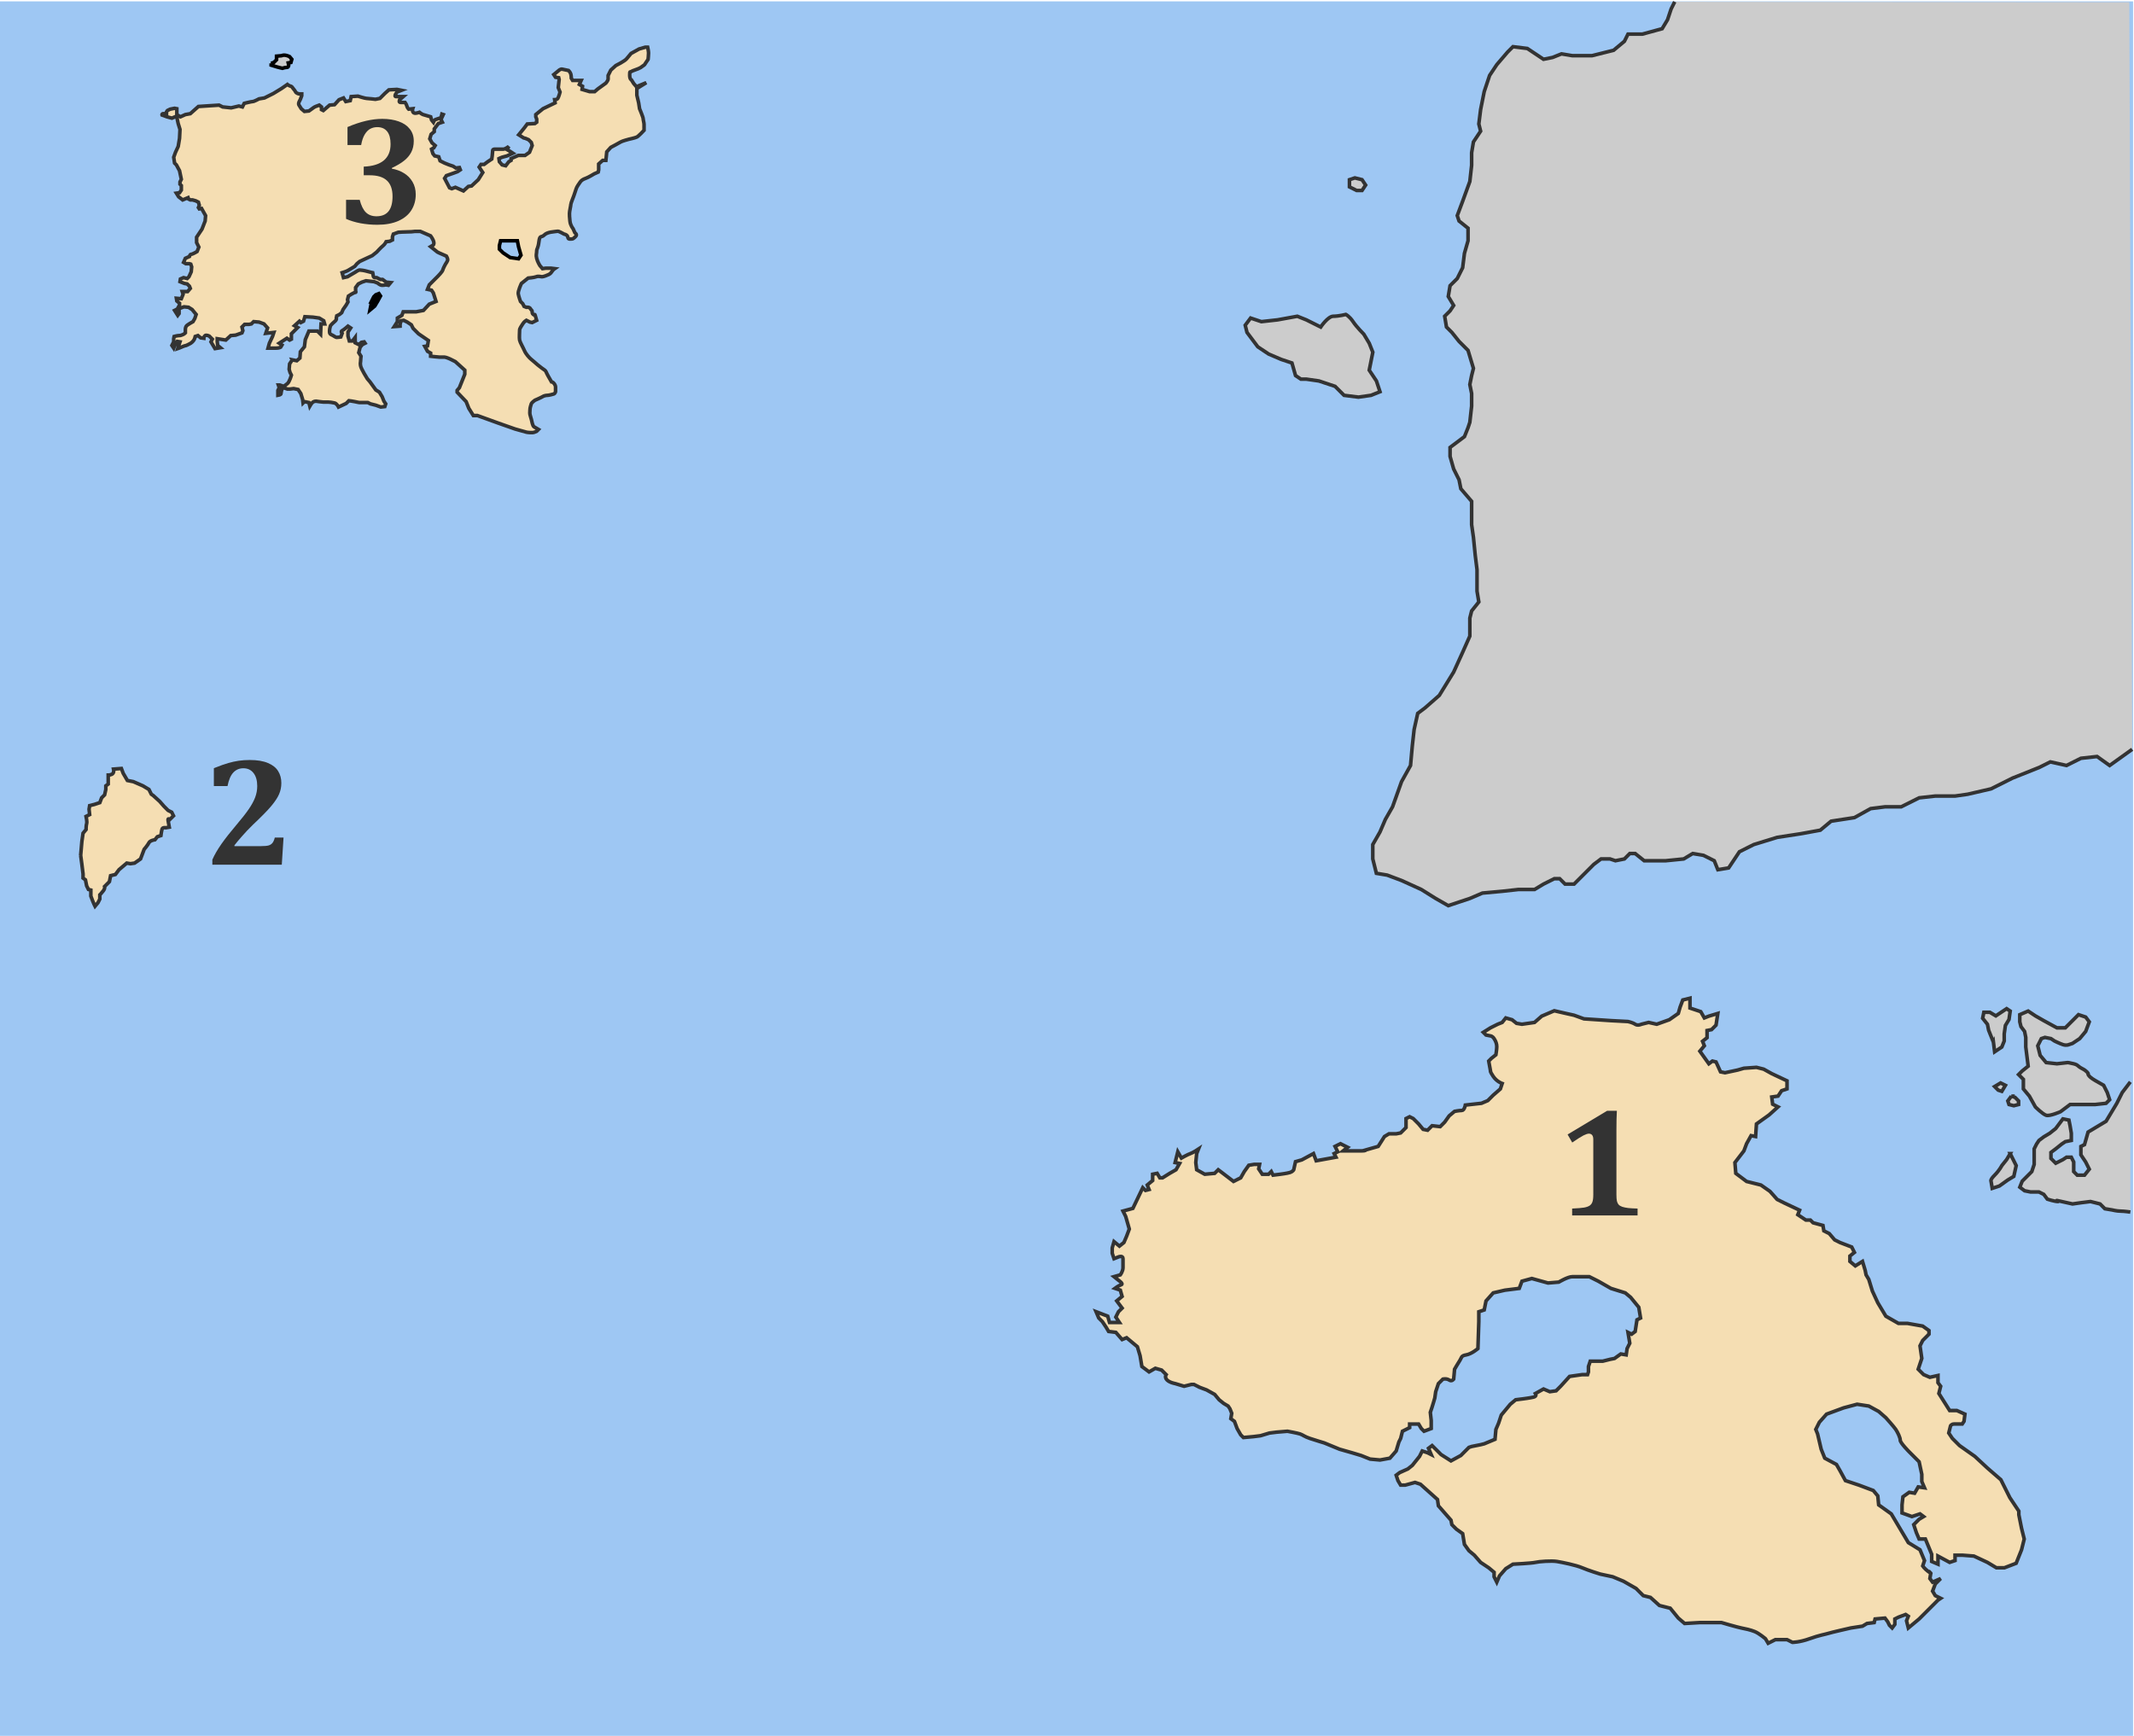
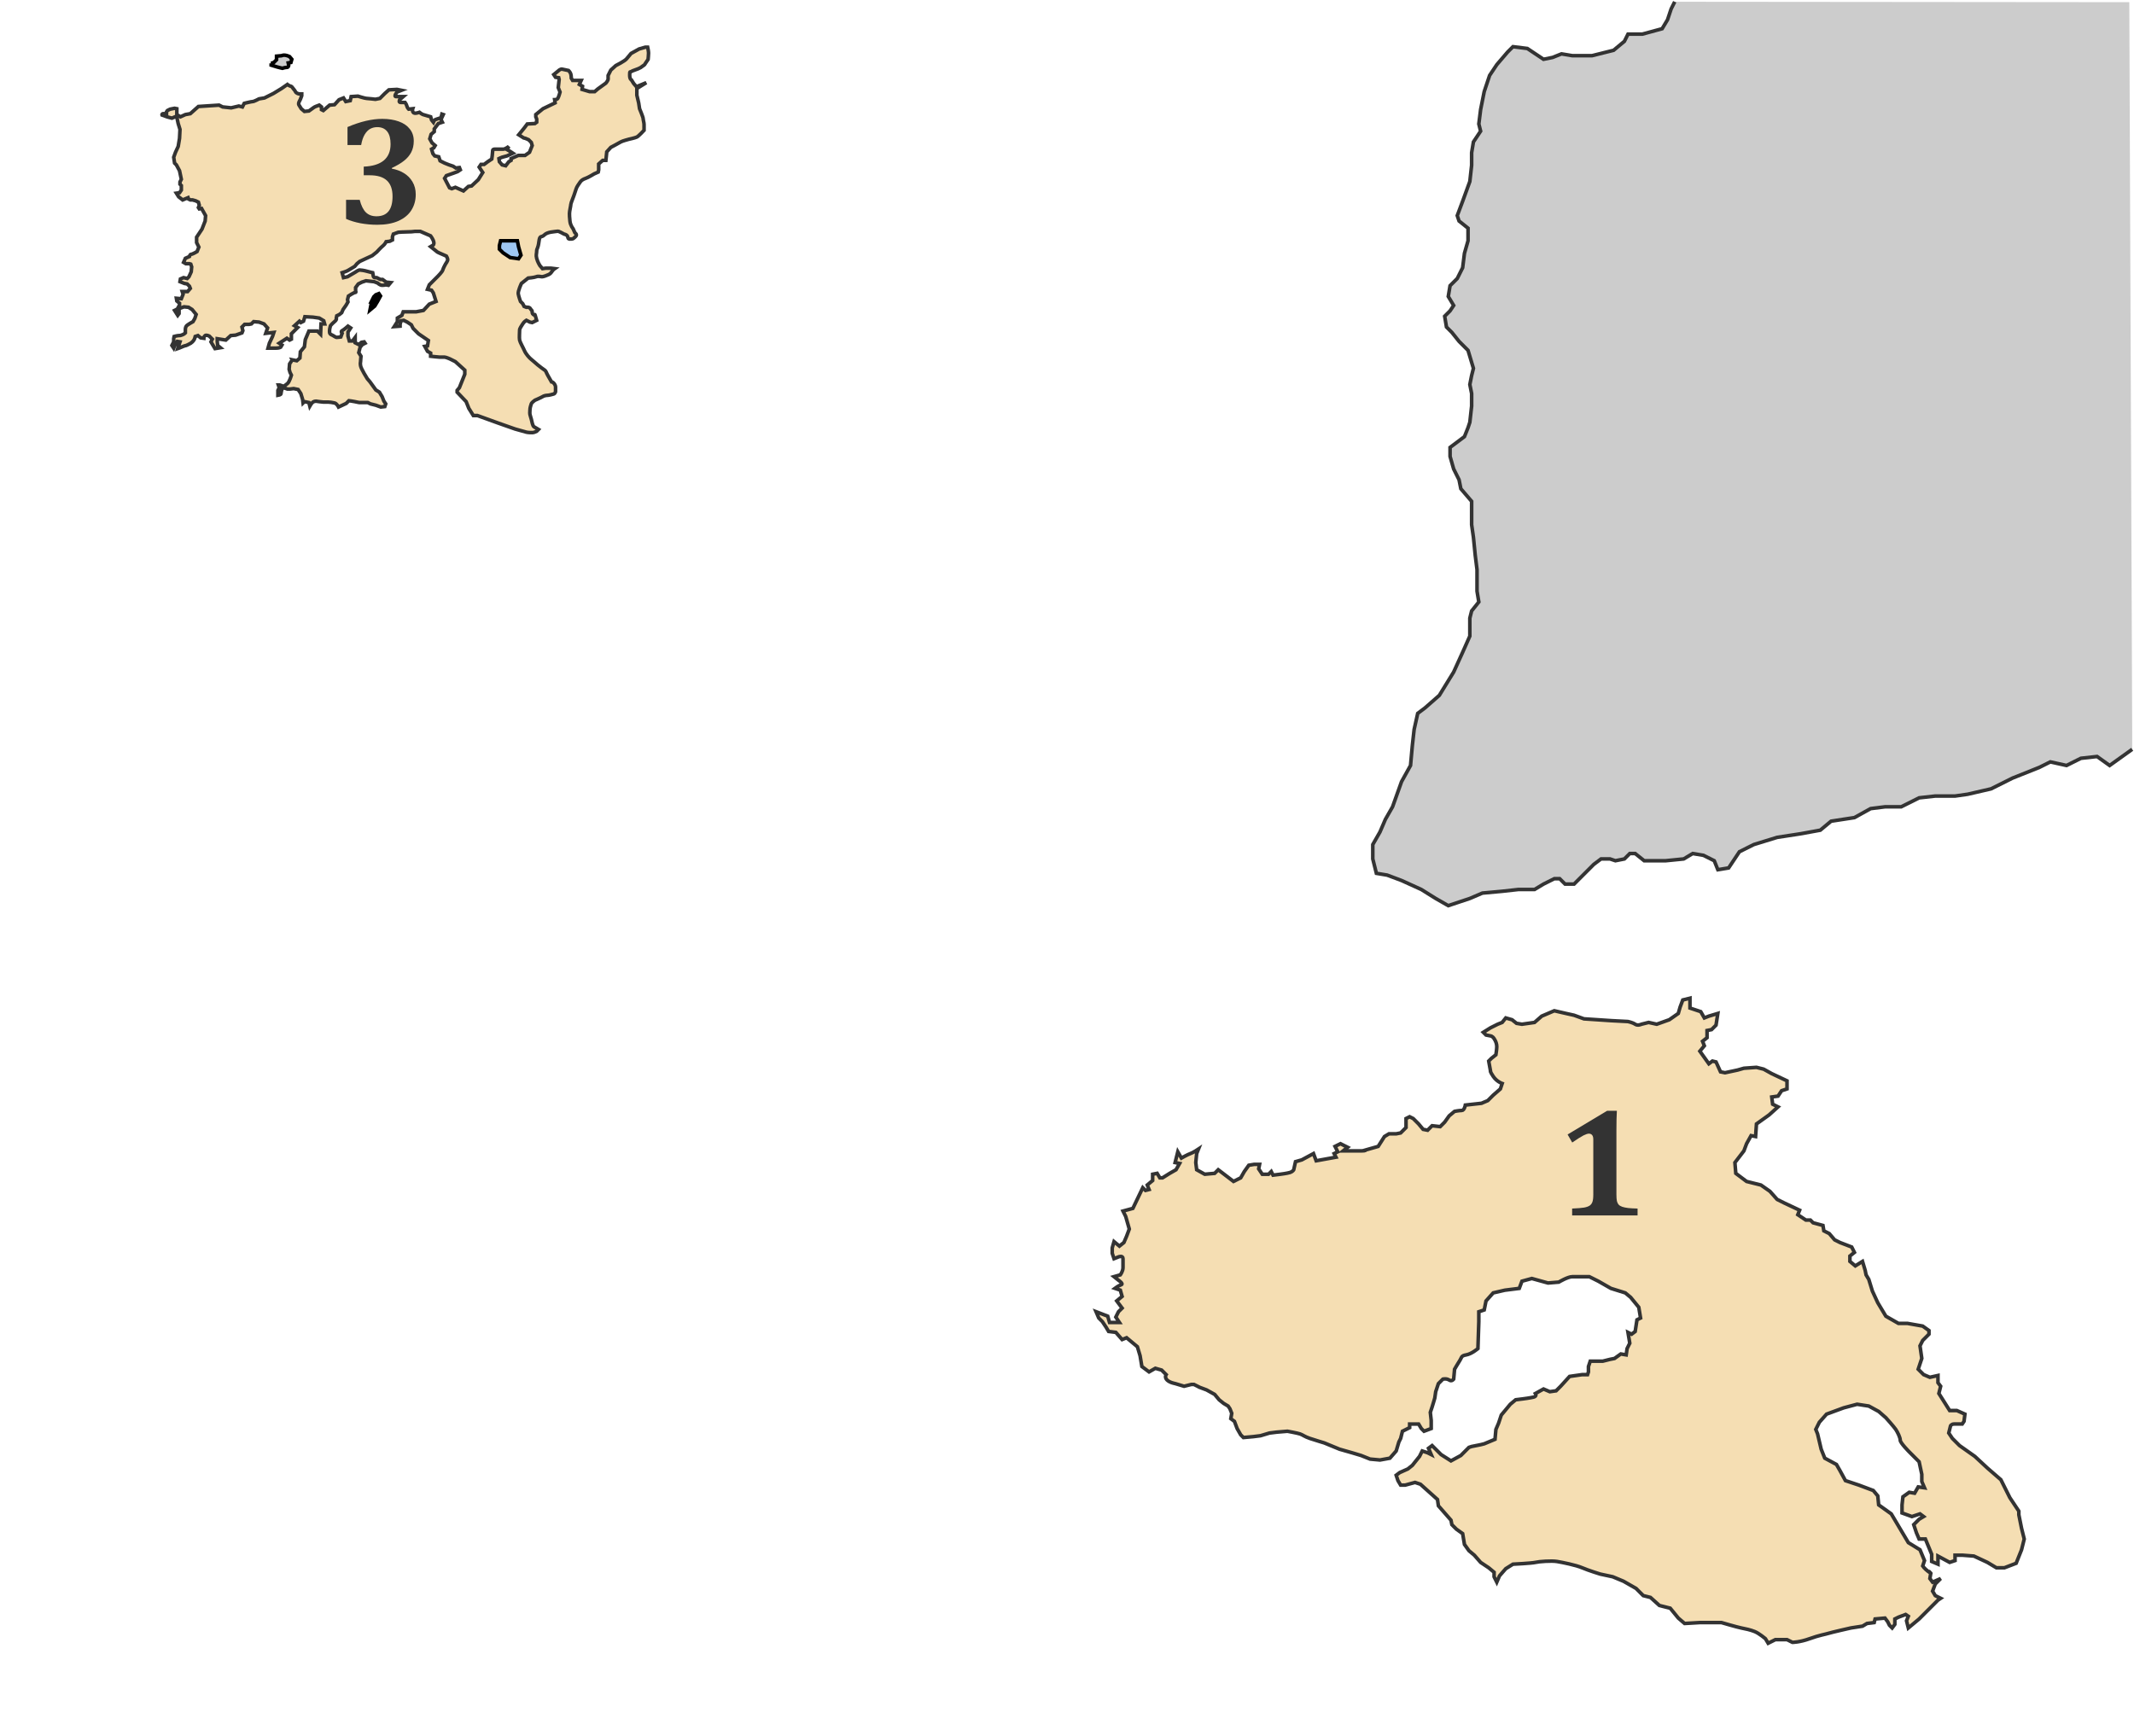
<svg xmlns="http://www.w3.org/2000/svg" xmlns:ns1="http://www.inkscape.org/namespaces/inkscape" xmlns:ns2="http://sodipodi.sourceforge.net/DTD/sodipodi-0.dtd" id="svg2" version="1.1" ns1:version="0.47 r22583" width="1484.293" height="1207.509" xml:space="preserve" ns2:docname="2010 Lesbos Nummern.svg">
  <defs id="defs6">
    <ns1:perspective ns2:type="inkscape:persp3d" ns1:vp_x="0 : 0.5 : 1" ns1:vp_y="0 : 1000 : 0" ns1:vp_z="1 : 0.5 : 1" ns1:persp3d-origin="0.5 : 0.33333333 : 1" id="perspective10" />
    <ns1:perspective id="perspective3886" ns1:persp3d-origin="0.5 : 0.33333333 : 1" ns1:vp_z="1 : 0.5 : 1" ns1:vp_y="0 : 1000 : 0" ns1:vp_x="0 : 0.5 : 1" ns2:type="inkscape:persp3d" />
    <ns1:perspective id="perspective5064" ns1:persp3d-origin="0.5 : 0.33333333 : 1" ns1:vp_z="1 : 0.5 : 1" ns1:vp_y="0 : 1000 : 0" ns1:vp_x="0 : 0.5 : 1" ns2:type="inkscape:persp3d" />
    <ns1:perspective id="perspective5236" ns1:persp3d-origin="0.5 : 0.33333333 : 1" ns1:vp_z="1 : 0.5 : 1" ns1:vp_y="0 : 1000 : 0" ns1:vp_x="0 : 0.5 : 1" ns2:type="inkscape:persp3d" />
  </defs>
  <ns2:namedview pagecolor="#ffffff" bordercolor="#666666" borderopacity="1" objecttolerance="10" gridtolerance="10" guidetolerance="10" ns1:pageopacity="0" ns1:pageshadow="2" ns1:window-width="1245" ns1:window-height="809" id="namedview4" showgrid="false" ns1:zoom="0.25" ns1:cx="949.31564" ns1:cy="807.27564" ns1:window-x="0" ns1:window-y="0" ns1:window-maximized="0" ns1:current-layer="g12" />
  <g id="g12" ns1:groupmode="layer" ns1:label="LESB" transform="matrix(1.25,0,0,-1.25,-5.145,1202.363)">
-     <rect style="fill:#9ec7f3;fill-opacity:1;stroke:none" id="rect2931" width="1186.913" height="965.242" x="4.116" y="-961.126" transform="scale(1,-1)" />
    <path id="path18" style="fill:#cccccc;fill-opacity:1;stroke:none" d="m 1190.551,544.891 c 0,0 -12.551,-9 -12.551,-9 0,0 -7,5 -7,5 0,0 -9,-1 -9,-1 0,0 -8,-4 -8,-4 0,0 -9,2 -9,2 0,0 -6,-3 -6,-3 0,0 -15,-6 -15,-6 0,0 -12,-6 -12,-6 0,0 -13,-3 -13,-3 0,0 -7,-1 -7,-1 0,0 -11,0 -11,0 0,0 -9,-1 -9,-1 0,0 -10,-5 -10,-5 0,0 -4,0 -4,0 0,0 -5,0 -5,0 0,0 -8,-1 -8,-1 0,0 -9,-5 -9,-5 0,0 -13,-2 -13,-2 0,0 -6,-5 -6,-5 0,0 -11,-2 -11,-2 0,0 -13,-2 -13,-2 0,0 -13,-4 -13,-4 0,0 -8,-4 -8,-4 0,0 -6,-9 -6,-9 0,0 -6,-1 -6,-1 0,0 -2,5 -2,5 0,0 -6,3 -6,3 0,0 -6,1 -6,1 0,0 -5,-3 -5,-3 0,0 -10,-1 -10,-1 0,0 -7,0 -7,0 0,0 -5,0 -5,0 0,0 -5,4 -5,4 0,0 -3,0 -3,0 0,0 -3,-3 -3,-3 0,0 -5,-1 -5,-1 0,0 -3,1 -3,1 0,0 -5,0 -5,0 0,0 -4,-3 -4,-3 0,0 -6,-6 -6,-6 0,0 -5,-5 -5,-5 0,0 -5,0 -5,0 0,0 -3,3 -3,3 0,0 -3,0 -3,0 0,0 -6,-3 -6,-3 0,0 -5,-3 -5,-3 0,0 -9,0 -9,0 0,0 -9,-1 -9,-1 0,0 -11,-1 -11,-1 0,0 -7,-3 -7,-3 0,0 -6,-2 -6,-2 0,0 -6,-2 -6,-2 0,0 -7,4 -7,4 0,0 -8,5 -8,5 0,0 -11,5 -11,5 0,0 -8,3 -8,3 0,0 -6,1 -6,1 0,0 -2,8 -2,8 0,0 0,8 0,8 0,0 4,7 4,7 0,0 3,7 3,7 0,0 4,7 4,7 0,0 5,14 5,14 0,0 5,9 5,9 0,0 1,11 1,11 0,0 1,9 1,9 0,0 2,9 2,9 0,0 4,3 4,3 0,0 8,7 8,7 0,0 8,13 8,13 0,0 5,11 5,11 0,0 4,9 4,9 0,0 0,10 0,10 0,0 1,4 1,4 0,0 4,5 4,5 0,0 -1,6 -1,6 0,0 0,5 0,5 0,0 0,7 0,7 0,0 -1,8 -1,8 0,0 -1,10 -1,10 0,0 -1,7 -1,7 0,0 0,7 0,7 0,0 0,6 0,6 0,0 -6,7 -6,7 0,0 -1,5 -1,5 0,0 -3,6 -3,6 0,0 -2,7 -2,7 0,0 0,5 0,5 0,0 8,6 8,6 0,0 2,5 2,5 0,0 1,3 1,3 0,0 1,9 1,9 0,0 0,7 0,7 0,0 -1,5 -1,5 0,0 1,5 1,5 0,0 1,4 1,4 0,0 -3,10 -3,10 0,0 -5,5 -5,5 0,0 -4,5 -4,5 0,0 -3,3 -3,3 0,0 -1,6 -1,6 0,0 3,3 3,3 0,0 2,3 2,3 0,0 -3,5 -3,5 0,0 1,6 1,6 0,0 4,4 4,4 0,0 3,6 3,6 0,0 1,8 1,8 0,0 2,7 2,7 0,0 0,7 0,7 0,0 -5,4 -5,4 0,0 -1,3 -1,3 0,0 3,8 3,8 0,0 4,11 4,11 0,0 1,9 1,9 0,0 0,7 0,7 0,0 1,6 1,6 0,0 4,6 4,6 0,0 -1,4 -1,4 0,0 1,8 1,8 0,0 2,10 2,10 0,0 3,9 3,9 0,0 4,6 4,6 0,0 6,7 6,7 0,0 3,3 3,3 0,0 8,-1 8,-1 0,0 6,-4 6,-4 0,0 3,-2 3,-2 0,0 5,1 5,1 0,0 5,2 5,2 0,0 6,-1 6,-1 0,0 11,0 11,0 0,0 12,3 12,3 0,0 6,5 6,5 0,0 2,4 2,4 0,0 8,0 8,0 0,0 11,3 11,3 0,0 3,5 3,5 0,0 2,6 2,6 0,0 2,4 2,4 0,0 252.942,-0.232 252.942,-0.232 0,0 1.609,-405.768 1.609,-405.768 0,0 0,-10 0,-10 z" ns2:nodetypes="cccccccccccccccccccccccccccccccccccccccccccccccccccccccccccccccccccccccccccccccccccccccccccccccccccccccccccccccccccccccccccccccccccccccccccccccc" />
-     <path id="path34" style="fill:#cccccc;fill-opacity:1;stroke:#333333;stroke-width:2;stroke-linecap:butt;stroke-linejoin:miter;stroke-miterlimit:4;stroke-opacity:1;stroke-dasharray:none" d="m 1117.334,359.224 c 0,0 -3.334,-2 -3.334,-2 0,0 2,-2 2,-2 0,0 2,-0.667 2,-0.667 0,0 2,3.334 2,3.334 0,0 -2.666,1.333 -2.666,1.333 z m 47.333,36.667 c 0,0 2,-2.667 2,-2.667 0,0 -2,-5.333 -2,-5.333 0,0 -3.333,-4 -3.333,-4 0,0 -4,-2.667 -4,-2.667 0,0 -2,-0.667 -2,-0.667 0,0 -1.334,-0.667 -3.334,0 -2,0.667 -4.666,2 -4.666,2 0,0 -2,1.334 -2,1.334 0,0 -3.334,0.666 -3.334,0.666 0,0 -2,-0.666 -2,-0.666 0,0 -2,-4 -2,-4 0,0 1.334,-5.334 1.334,-5.334 0,0 3.333,-4 3.333,-4 0,0 6,-0.666 6,-0.666 0,0 6,0.666 6,0.666 0,0 0.666,9.8e-4 3.333,-0.666 2.667,-0.667 2,-1.334 4.667,-2.667 2.667,-1.333 3.333,-2.667 3.333,-2.667 0,0 -0.667,-1.334 4,-4 4.667,-2.666 4.667,-2.666 4.667,-2.666 0,0 2,-4 2,-4 0,0 1.333,-4 1.333,-4 0,0 -2,-2 -2,-2 0,0 -6,-0.667 -6,-0.667 0,0 -7.333,0 -7.333,0 0,0 -6.667,0 -6.667,0 0,0 -5.333,-4 -5.333,-4 0,0 -6,-2.667 -8,-2 -2,0.667 -6,4.667 -6,4.667 0,0 -3.333,6 -3.333,6 0,0 -3.334,4 -3.334,4 0,0 0,5.333 0,5.333 0,0 -2.666,2.667 -2.666,2.667 0,0 2,2 2,2 0,0 3.333,2.666 3.333,2.666 0,0 -0.667,5.334 -0.667,5.334 0,0 -0.666,5.333 -0.666,5.333 0,0 0,5.333 0,5.333 0,0 -0.667,3.334 -0.667,3.334 0,0 -2,2.666 -2,2.666 0,0 -0.667,2.667 -0.667,2.667 0,0 0,4 0,4 0,0 4.667,2 4.667,2 0,0 4,-2.667 4,-2.667 0,0 4.667,-2.666 4.667,-2.666 0,0 7.333,-4 7.333,-4 0,0 4.667,0 4.667,0 0,0 2,2 2,2 0,0 3.333,3.333 3.333,3.333 0,0 2,2 2,2 0,0 4,-1.333 4,-1.333 z m -51.333,-14 c 0,0 0.666,-5.334 0.666,-5.334 0,0 4,2.667 4,2.667 0,0 1.334,3.333 1.334,3.333 0,0 0,4 0,4 0,0 0.666,4.667 0.666,4.667 0,0 2,3.333 2,3.333 0,0 0.667,4.667 0.667,4.667 0,0 -2,1.333 -2,1.333 0,0 -6,-4 -6,-4 0,0 -3.333,2 -3.333,2 0,0 -3.334,0 -3.334,0 0,0 -0.666,-3.333 -0.666,-3.333 0,0 2.666,-3.333 2.666,-3.333 0,0 0.667,-3.334 0.667,-3.334 0,0 2.667,-6.666 2.667,-6.666 z m 9.333,-62 c 0,0 3.333,-6.667 3.333,-6.667 0,0 -1.333,-6 -1.333,-6 0,0 -3.333,-2 -3.333,-2 0,0 -4.667,-3.333 -4.667,-3.333 0,0 -4,-1.334 -4,-1.334 0,0 -0.667,4 -0.667,4 0,0 -0.667,0.668 2,3.334 2.667,2.666 4,5.333 4,5.333 0,0 2.667,3.333 2.667,3.333 0,0 2,3.334 2,3.334 z m -422.667,465 c 0,0 6,-2 6,-2 0,0 9,1 9,1 0,0 11,2 11,2 0,0 5,-2 5,-2 0,0 8,-4 8,-4 0,0 4,6 7,6 3,0 7,1 7,1 0,0 2,-1 4,-4 2,-3 6,-7 6,-7 0,0 3,-5 3,-5 0,0 2,-5 2,-5 0,0 -1,-5 -1,-5 0,0 -1,-5 -1,-5 0,0 4,-6 4,-6 0,0 2,-6 2,-6 0,0 -5,-2 -5,-2 0,0 -7,-1 -7,-1 0,0 -8,1 -8,1 0,0 -5,5 -5,5 0,0 -9,3 -9,3 0,0 -7,1 -7,1 0,0 -3,0 -3,0 0,0 -3,2 -3,2 0,0 -2,7 -2,7 0,0 -6,2 -6,2 0,0 -7,3 -7,3 0,0 -6,4 -6,4 0,0 -3,4 -3,4 0,0 -3,4 -3,4 0,0 -1,4 -1,4 0,0 3,4 3,4 z m 55,77 c 0,0 0,-4 0,-4 0,0 4,-2 4,-2 0,0 3,0 3,0 0,0 2,3 2,3 0,0 -2,3 -2,3 0,0 -4,1 -4,1 0,0 -3,-1 -3,-1 z m 368.334,-510 c 0,0 -2,-2.667 -2,-2.667 0,0 0.666,-2 0.666,-2 0,0 2.667,-0.667 2.667,-0.667 0,0 2.667,0.667 2.667,0.667 0,0 0,2 0,2 0,0 -2,2 -2,2 0,0 -2,0.667 -2,0.667 z m 66.188,7.913 c 0,0 -4.522,-5.913 -4.522,-5.913 0,0 -3,-6 -3,-6 0,0 -6,-10 -6,-10 0,0 -10,-6 -10,-6 0,0 -2,-7 -2,-7 0,0 -2,-1 -2,-1 0,0 0,-4.667 0,-4.667 0,0 2.667,-4 2.667,-4 0,0 2,-4 2,-4 0,0 -2.667,-3.333 -2.667,-3.333 0,0 -4,0 -4,0 0,0 -2,2 -2,2 0,0 0,5.333 0,5.333 0,0 -1.333,2.667 -1.333,2.667 0,0 -2.667,0 -2.667,0 0,0 -2,-1.334 -2,-1.334 0,0 -4,-2 -4,-2 0,0 -2.666,2.667 -2.666,2.667 0,0 0,3.333 0,3.333 0,0 2.666,2 2.666,2 0,0 3.334,2.667 3.334,2.667 0,0 2,1.333 2,1.333 0,0 3.333,0.667 3.333,0.667 0,0 0,4 0,4 0,0 -0.667,4 -0.667,4 0,0 -0.666,3.333 -0.666,3.333 0,0 -3.334,0.667 -3.334,0.667 0,0 -4,-5.333 -4,-5.333 0,0 -3.333,-2.667 -3.333,-2.667 0,0 -3.333,-2 -3.333,-2 0,0 -2.667,-2 -2.667,-2 0,0 -1.333,-2 -1.333,-2 0,0 -1.334,-2.667 -1.334,-2.667 0,0 0,-4.666 0,-4.666 0,0 0,-4 0,-4 0,0 -1.333,-4 -1.333,-4 0,0 -3.333,-3.334 -3.333,-3.334 0,0 -2,-2 -2,-2 0,0 -1.334,-3.333 -1.334,-3.333 0,0 2.667,-2 2.667,-2 0,0 3.333,-0.667 3.333,-0.667 0,0 4.667,0 4.667,0 0,0 2.667,-1.333 2.667,-1.333 0,0 2,-2.667 2,-2.667 0,0 4,-1.333 6,-1.333 2,0 -4,1.333 2,0 6,-1.333 6,-1.333 6,-1.333 0,0 4.666,0.666 4.666,0.666 0,0 5.334,0.667 5.334,0.667 0,0 5.333,-1.333 5.333,-1.333 0,0 2.667,-2.667 2.667,-2.667 0,0 4,-0.667 4,-0.667 0,0 2.666,-0.666 4.666,-0.666 2,0 5.522,-0.515 5.522,-0.515" />
    <path id="path38" style="fill:none;stroke:#000000;stroke-width:3;stroke-linecap:butt;stroke-linejoin:miter;stroke-miterlimit:4;stroke-opacity:1;stroke-dasharray:none" d="m 211.5,794.391 c 0,0 1,2 1,2 0,0 1,1 1,1 0,0 1.25,0.5 1.25,0.5 0,0 0.5,-0.75 0.5,-0.75 0,0 -1.5,-2.75 -1.5,-2.75 0,0 -1.5,-2.5 -1.5,-2.5 0,0 -1.5,-1.25 -1.5,-1.25 0,0 0.75,3.75 0.75,3.75 z" />
-     <path id="path42" style="fill:#f5deb3;stroke:#333333;stroke-width:2;stroke-linecap:butt;stroke-linejoin:miter;stroke-miterlimit:4;stroke-opacity:1;stroke-dasharray:none;fill-opacity:1" d="m 49,485.891 c 0,0 0.666,7.667 0.666,7.667 0,0 0.667,4.667 0.667,4.667 0,0 1.667,2 1.667,2 0,0 4.9e-4,2.333 0.334,3.333 0.333,1 -0.334,4 -0.334,4 0,0 2,1 2,1 0,0 -0.334,3 -0.334,3 0,0 0.334,2 0.334,2 0,0 2.667,0.667 2.667,0.667 0,0 3,1 3,1 0,0 1,2.667 1,2.667 0,0 1.667,1.667 1.667,1.667 0,0 0.666,3 0.666,3 0,0 0,2 0,2 0,0 1.333,1 1.333,1 0,0 0,5 0,5 0,0 2,0 2.667,1 0.666,1 0.334,2.333 0.334,2.333 0,0 4.333,0.333 4.333,0.333 0,0 1,-2.667 1,-2.667 0,0 2.333,-4 2.333,-4 0,0 3.333,-0.666 3.333,-0.666 0,0 5.333,-2.333 5.333,-2.333 0,0 3.333,-2 3.333,-2 0,0 1.333,-2.667 1.333,-2.667 0,0 1,-0.667 1,-0.667 0,0 3.667,-3.333 3.667,-3.333 0,0 2.333,-2.667 2.333,-2.667 0,0 2.333,-2.333 2.333,-2.333 0,0 2,-1 2,-1 0,0 1,-2 1,-2 0,0 -2,-2 -2,-2 0,0 -1.333,1 -1,-0.667 0.334,-1.667 0.667,-3.667 0.667,-3.667 0,0 -2,-0.333 -2,-0.333 0,0 -1.667,0.333 -2,-0.667 -0.334,-1 -0.667,-3.667 -0.667,-3.667 0,0 -2,-0.667 -2,-0.667 0,0 -1.333,-1.667 -1.333,-1.667 0,0 -2.667,-0.333 -3.333,-1.667 -0.666,-1.333 -2.667,-3.667 -2.667,-3.667 0,0 -2,-5.333 -2,-5.333 0,0 -3.333,-2.333 -3.333,-2.333 0,0 -2.333,-0.333 -2.333,-0.333 0,0 -2,0.333 -2,0.333 0,0 -4.333,-3.667 -4.333,-3.667 0,0 -2,-2.667 -2,-2.667 0,0 -2.667,-0.667 -2.667,-0.667 0,0 -0.666,-3.333 -0.666,-3.333 0,0 -2.667,-2.667 -2.667,-2.667 0,0 0.333,-1 -0.667,-2.333 -1,-1.333 -2,-2.333 -2,-2.333 0,0 0,-2.333 0,-2.333 0,0 -1,-2 -1,-2 0,0 -1.667,-2 -1.667,-2 0,0 -1,2 -1.333,3 -0.333,1 -1,2.667 -1,2.667 0,0 0,1.667 0,1.667 0,0 0,1.667 0,1.667 0,0 -1.333,0.334 -1.333,0.334 0,0 -1,2 -1,2 0,0 -0.667,3.333 -0.667,3.333 0,0 -1.333,1 -1.333,1 0,0 0,2.333 0,2.333 0,0 -0.667,5.333 -0.667,5.333 0,0 -0.666,5 -0.666,5 z" />
    <path id="path44" style="fill:#f5deb3;stroke:#333333;stroke-width:2;stroke-linecap:butt;stroke-linejoin:miter;stroke-miterlimit:4;stroke-opacity:1;stroke-dasharray:none;fill-opacity:1" d="m 671.5,189.891 c 0,0 4,-1.5 4,-1.5 0,0 4.5,-2.5 4.5,-2.5 0,0 2.5,-3 2.5,-3 0,0 2.5,-2 2.5,-2 0,0 2.5,-1.5 2.5,-1.5 0,0 1,-1.5 1,-1.5 0,0 1,-2.5 1,-2.5 0,0 -0.5,-3 -0.5,-3 0,0 2,-1.5 2,-1.5 0,0 1.5,-4 1.5,-4 0,0 2,-3.5 2,-3.5 0,0 1.5,-1.5 1.5,-1.5 0,0 5.5,0.5 5.5,0.5 0,0 4,0.5 4,0.5 0,0 5,1.5 5,1.5 0,0 4,0.5 4,0.5 0,0 6,0.5 6,0.5 0,0 5.5,-1 7,-1.5 1.5,-0.5 2.5,-1.5 5.5,-2.5 3,-1 8,-2.5 8,-2.5 0,0 8.5,-3.5 8.5,-3.5 0,0 7,-2 7,-2 0,0 5,-1.5 5,-1.5 0,0 5,-2 5,-2 0,0 5.5,-0.5 5.5,-0.5 0,0 5.5,1 5.5,1 0,0 3.5,4 3.5,4 0,0 1.5,5 1.5,5 0,0 1,2 1,2 0,0 1,4 1,4 0,0 4,2 4,2 0,0 0,2 0,2 0,0 5,0 5,0 0,0 1.5,-2.5 1.5,-2.5 0,0 1.5,-1.5 1.5,-1.5 0,0 4,1.5 4,1.5 0,0 0,4.5 0,4.5 0,0 -0.5,4.5 -0.5,4.5 0,0 0.5,1.5 1,3 0.5,1.5 1.5,5 1.5,5 0,0 0.5,3.5 0.5,3.5 0,0 1.5,4.5 1.5,4.5 0,0 2.5,2.5 2.5,2.5 0,0 2,0.5 3.5,-0.5 1.5,-1 2.5,0.5 2.5,0.5 0,0 0.5,5.5 0.5,5.5 0,0 2,3.5 3,5 1,1.5 0.5,2.5 3.5,3 3,0.5 6.5,3.5 6.5,3.5 0,0 0.5,15 0.5,15 0,0 0,5.5 0,5.5 0,0 3,1 3,1 0,0 1,5 1,5 0,0 4,4.5 4,4.5 0,0 6.5,1.5 6.5,1.5 0,0 8,1 8,1 0,0 1.5,4 1.5,4 0,0 5.5,1.5 5.5,1.5 0,0 9,-2.5 9,-2.5 0,0 6,0.5 6,0.5 0,0 5,3 7.5,3 2.5,0 9.5,0 9.5,0 0,0 5,-2.5 5,-2.5 0,0 7,-4 7,-4 0,0 8,-2.5 8,-2.5 0,0 3,-2.5 3,-2.5 0,0 4.5,-5.5 4.5,-5.5 0,0 1,-6 1,-6 0,0 -2,-1 -2,-1 0,0 -1,-6.5 -1,-6.5 0,0 -2,-1.5 -2,-1.5 0,0 -2,1 -2,1 0,0 1,-6 1,-6 0,0 -1.5,-3 -1.5,-3 0,0 -0.5,-3.5 -0.5,-3.5 0,0 -3,0.5 -3,0.5 0,0 -3.5,-2.5 -3.5,-2.5 0,0 -2.5,-0.5 -2.5,-0.5 0,0 -4,-1 -4,-1 0,0 -4,0 -4,0 0,0 -3,0 -3,0 0,0 -1,-3 -1,-3 0,0 0,-3 0,-3 0,0 -0.5,-1.5 -0.5,-1.5 0,0 -3,0 -3,0 0,0 -7,-1 -7,-1 0,0 -5,-5.5 -5,-5.5 0,0 -2.5,-2.5 -2.5,-2.5 0,0 -3.5,-0.5 -3.5,-0.5 0,0 -3.5,1.5 -3.5,1.5 0,0 -4.5,-2.5 -4.5,-2.5 0,0 1,-1.5 -1,-2 -2,-0.5 -6,-1 -6,-1 0,0 -4,-0.5 -4,-0.5 0,0 -3,-2.5 -3,-2.5 0,0 -5,-6 -5,-6 0,0 -1.5,-4.5 -1.5,-4.5 0,0 -1.5,-3.5 -1.5,-3.5 0,0 -0.5,-5.5 -0.5,-5.5 0,0 -6,-2.5 -6,-2.5 0,0 -2,-0.5 -2,-0.5 0,0 -5,-1 -5,-1 0,0 -1.5,-0.5 -1.5,-0.5 0,0 -4.5,-4.5 -4.5,-4.5 0,0 -5.5,-3 -5.5,-3 0,0 -5.5,3.5 -5.5,3.5 0,0 -5,5 -5,5 0,0 -2,-1.5 -2,-1.5 0,0 1.5,-3.5 1.5,-3.5 0,0 -2,1 -2,1 0,0 -3,1 -3,1 0,0 -1.5,-3 -1.5,-3 0,0 -4,-5 -4,-5 0,0 -2.5,-2 -2.5,-2 0,0 -4.5,-2 -4.5,-2 0,0 -2,-1.5 -2,-1.5 0,0 1,-3 1,-3 0,0 1.5,-2.5 1.5,-2.5 0,0 2.5,0 2.5,0 0,0 5.5,1.5 5.5,1.5 0,0 3,-1 3,-1 0,0 9.5,-8.5 9.5,-8.5 0,0 0.5,-3.5 0.5,-3.5 0,0 7,-8 7,-8 0,0 0.5,-2.5 0.5,-2.5 0,0 2.5,-2.5 2.5,-2.5 0,0 3.5,-2.5 3.5,-2.5 0,0 1,-6 1,-6 0,0 2.5,-3.5 2.5,-3.5 0,0 3,-2.5 3,-2.5 0,0 3.5,-4 3.5,-4 0,0 4.5,-3 4.5,-3 0,0 3,-2.5 3,-2.5 0,0 0,-2.5 0,-2.5 0,0 1.5,-3 1.5,-3 0,0 1.5,3.5 1.5,3.5 0,0 3.5,4 3.5,4 0,0 4,2.5 4,2.5 0,0 10.5,0.5 12.5,1 2,0.5 9,1 12,0.5 3,-0.5 10.5,-2 14,-3.5 3.5,-1.5 10,-3.5 10,-3.5 0,0 7,-1.5 7,-1.5 0,0 6,-2.5 6,-2.5 0,0 7,-4 7,-4 0,0 4,-4 4,-4 0,0 4,-1 4,-1 0,0 5,-4.5 5,-4.5 0,0 6,-1.5 6,-1.5 0,0 4.5,-5.5 4.5,-5.5 0,0 3.5,-3 3.5,-3 0,0 8.5,0.5 8.5,0.5 0,0 8,0 8,0 0,0 4,0 4,0 0,0 8.5,-2.5 11,-3 2.5,-0.5 5,-1 7.5,-2 2.5,-1 6,-4 6,-4 0,0 1.5,-2.5 1.5,-2.5 0,0 4,2 4,2 0,0 6.5,0 6.5,0 0,0 3,-1.5 3,-1.5 0,0 4,0 9.5,2 5.5,2 9,2.5 10.5,3 1.5,0.5 12.5,3 12.5,3 0,0 6.5,1 6.5,1 0,0 2.5,1.5 2.5,1.5 0,0 4,0.5 4,0.5 0,0 0.5,2 0.5,2 0,0 5.5,0.5 5.5,0.5 0,0 1.5,-2 1.5,-2 0,0 1,-2 1,-2 0,0 1.5,-1.5 1.5,-1.5 0,0 1.5,2 1.5,2 0,0 0,3 0,3 0,0 2,1 2,1 0,0 4,1.5 4,1.5 0,0 1.5,-1 1.5,-1 0,0 -1,-2.5 -1,-2.5 0,0 1,-4 1,-4 0,0 6,5 6,5 0,0 10.5,10.5 10.5,10.5 0,0 1.5,1 1.5,1 0,0 -3,1.5 -3,1.5 0,0 -1.5,2.5 -1.5,2.5 0,0 1.5,4 1.5,4 0,0 3,3 3,3 0,0 -4.5,-2 -4.5,-2 0,0 -1.5,2 -1.5,2 0,0 0.5,3 0.5,3 0,0 0.5,-0.5 -1.5,1 -2,1.5 -3,3 -3,3 0,0 1,3 1,3 0,0 -2.5,6 -2.5,6 0,0 -6.5,4 -6.5,4 0,0 -9.5,16 -9.5,16 0,0 -7,5 -7,5 0,0 -0.5,5 -0.5,5 0,0 -2.5,3 -2.5,3 0,0 -8,3 -8,3 0,0 -7.5,2.5 -7.5,2.5 0,0 -3,5.5 -3,5.5 0,0 -2,3.5 -2,3.5 0,0 -6.5,3.5 -6.5,3.5 0,0 -2,5 -2,5 0,0 -2,8.5 -2,8.5 0,0 -1,2.5 -1,2.5 0,0 2,4 2,4 0,0 4,4.5 4,4.5 0,0 9.5,3.5 9.5,3.5 0,0 7.5,2 7.5,2 0,0 6.5,-1 6.5,-1 0,0 5.5,-3 5.5,-3 0,0 4,-3.5 4,-3.5 0,0 4.5,-5 5.5,-6.5 1,-1.5 2.5,-4.5 2.5,-6 0,-1.5 5,-6.5 5,-6.5 0,0 5.5,-5.5 5.5,-5.5 0,0 1.5,-7 1.5,-7 0,0 0,-4 0,-4 0,0 1.5,-3.5 1.5,-3.5 0,0 -3.5,0.5 -3.5,0.5 0,0 -2,-3.5 -2,-3.5 0,0 -3,0.5 -3,0.5 0,0 -3.5,-2.5 -3.5,-2.5 0,0 -0.5,-4.5 -0.5,-4.5 0,0 0,-4.5 0,-4.5 0,0 5.5,-2 5.5,-2 0,0 4.5,1.5 4.5,1.5 0,0 2,-1.5 2,-1.5 0,0 -2.5,-1.5 -2.5,-1.5 0,0 -3,-3 -3,-3 0,0 1.5,-4.5 1.5,-4.5 0,0 1.5,-3.5 1.5,-3.5 0,0 3.5,0 3.5,0 0,0 3.5,-8.5 3.5,-8.5 0,0 0,-4 0,-4 0,0 3.5,-1.5 3.5,-1.5 0,0 0,4.5 0,4.5 0,0 6.5,-3.5 6.5,-3.5 0,0 3,1 3,1 0,0 0,3 0,3 0,0 4,0 4,0 0,0 6.5,-0.5 6.5,-0.5 0,0 7.5,-3.5 7.5,-3.5 0,0 5,-3 5,-3 0,0 4.5,0 4.5,0 0,0 6.5,2.5 6.5,2.5 0,0 3,7.5 3,7.5 0,0 1.5,6 1.5,6 0,0 -1.5,6 -1.5,6 0,0 -1.5,7.5 -1.5,7.5 0,0 0,2 0,2 0,0 -3,4.5 -3,4.5 0,0 -2,3 -2,3 0,0 -5,10 -5,10 0,0 -7.5,6.5 -7.5,6.5 0,0 -7,6.5 -7,6.5 0,0 -8.5,6 -8.5,6 0,0 -4,4 -4,4 0,0 -2,3 -2,3 0,0 1,4 1,4 0,0 0.5,1 2,1 1.5,0 4.5,0 4.5,0 0,0 1,1.5 1,1.5 0,0 0.5,4 0.5,4 0,0 -4.5,2 -4.5,2 0,0 -4,0 -4,0 0,0 -6,9.5 -6,9.5 0,0 1,4 1,4 0,0 -1.5,2 -1.5,2 0,0 0,4 0,4 0,0 -4.5,-1 -4.5,-1 0,0 -3.5,1.5 -3.5,1.5 0,0 -3,3 -3,3 0,0 2,6 2,6 0,0 -1,7 -1,7 0,0 1.5,3 1.5,3 0,0 3.5,3.5 3.5,3.5 0,0 0,2 0,2 0,0 -3.5,2.5 -3.5,2.5 0,0 -8.5,1.5 -8.5,1.5 0,0 -5,0 -5,0 0,0 -7,4 -7,4 0,0 -4.5,7.5 -4.5,7.5 0,0 -3,6.5 -3,6.5 0,0 -2,6.5 -2,6.5 0,0 -1.5,2.5 -1.5,2.5 0,0 -0.5,2.5 -0.5,2.5 0,0 -1.5,5 -1.5,5 0,0 -4,-2.5 -4,-2.5 0,0 -3,2.5 -3,2.5 0,0 0,3 0,3 0,0 2.5,2 2.5,2 0,0 -1.5,3 -1.5,3 0,0 -6.5,2.5 -6.5,2.5 0,0 -3,1.5 -3,1.5 0,0 -3,3.5 -3,3.5 0,0 -3,1.5 -3,1.5 0,0 -0.5,3 -0.5,3 0,0 -5.5,1.5 -5.5,1.5 0,0 -1.5,1.5 -1.5,1.5 0,0 -2.5,0 -2.5,0 0,0 -4.5,3 -4.5,3 0,0 1,2.5 1,2.5 0,0 -8.5,4 -8.5,4 0,0 -4,2 -4,2 0,0 -4,4.5 -4,4.5 0,0 -5,3.5 -5,3.5 0,0 -8,2 -8,2 0,0 -6,4.5 -6,4.5 0,0 -0.5,6 -0.5,6 0,0 5,6.5 5,6.5 0,0 1.5,4 1.5,4 0,0 2.5,4.5 2.5,4.5 0,0 2.5,-0.5 2.5,-0.5 0,0 0.5,7 0.5,7 0,0 7,5 7,5 0,0 5,4.5 5,4.5 0,0 -3,1.5 -3,1.5 0,0 -0.5,4 -0.5,4 0,0 3.5,0.5 3.5,0.5 0,0 2,3 2,3 0,0 3,1 3,1 0,0 0,4.5 0,4.5 0,0 -8.5,4 -8.5,4 0,0 -4.5,2.5 -4.5,2.5 0,0 -4,1 -4,1 0,0 -7,-0.5 -7,-0.5 0,0 -3.5,-1 -3.5,-1 0,0 -7,-1.5 -7,-1.5 0,0 -2.5,0.5 -2.5,0.5 0,0 -2.5,5.5 -2.5,5.5 0,0 -2,0.5 -2,0.5 0,0 -2,-1.5 -2,-1.5 0,0 -5,7 -5,7 0,0 2.5,3 2.5,3 0,0 -1,2.5 -1,2.5 0,0 2.5,2 2.5,2 0,0 0,4 0,4 0,0 2.5,0.5 2.5,0.5 0,0 2.5,2.5 2.5,2.5 0,0 1,6.5 1,6.5 0,0 -5,-1.5 -5,-1.5 0,0 -2.5,-1 -2.5,-1 0,0 -2,3.5 -2,3.5 0,0 -6,2 -6,2 0,0 0,2.5 0,2.5 0,0 0,3 0,3 0,0 -4,-1 -4,-1 0,0 -1.5,-4 -1.5,-4 0,0 -1,-3.5 -1,-3.5 0,0 -5,-3.5 -5,-3.5 0,0 -7,-2.5 -7,-2.5 0,0 -4.5,1 -4.5,1 0,0 -4,-1 -4,-1 0,0 -2,-1 -3.5,0 -1.5,1 -4,1.5 -4,1.5 0,0 -9.5,0.5 -9.5,0.5 0,0 -15,1 -15,1 0,0 -5.5,2 -5.5,2 0,0 -4.5,1 -4.5,1 0,0 -6.5,1.5 -6.5,1.5 0,0 -7,-3 -7,-3 0,0 -4,-3.5 -4,-3.5 0,0 -7,-1 -7,-1 0,0 -3,0.5 -3,0.5 0,0 -2.5,2 -2.5,2 0,0 -3.5,1 -3.5,1 0,0 -2,-2.5 -2,-2.5 0,0 -2.5,-1 -2.5,-1 0,0 -4,-2 -4,-2 0,0 -4,-2.5 -4,-2.5 0,0 1.5,-1.5 1.5,-1.5 0,0 2.5,-0.5 2.5,-0.5 0,0 1,0 2,-1.5 1,-1.5 1.5,-3 1.5,-4.5 0,-1.5 -0.5,-4.5 -0.5,-4.5 0,0 -2.5,-2 -2.5,-2 0,0 -1.5,-1.5 -1.5,-1.5 0,0 1,-5.5 1,-5.5 0,0 -0.5,0 1.5,-3 2,-3 5,-4 5,-4 0,0 -1,-3 -1,-3 0,0 -4,-3.5 -4,-3.5 0,0 -3,-3 -3,-3 0,0 -3.5,-1.5 -3.5,-1.5 0,0 -9,-1 -9,-1 0,0 -0.5,-3 -2,-3 -1.5,0 -4,-0.5 -4,-0.5 0,0 -3,-2.5 -3,-2.5 0,0 -2.5,-3.5 -2.5,-3.5 0,0 -2.5,-2.5 -2.5,-2.5 0,0 -4.5,0.5 -4.5,0.5 0,0 -2.5,-2.5 -2.5,-2.5 0,0 -2.5,0.5 -2.5,0.5 0,0 -2.5,3 -2.5,3 0,0 -3,3 -3,3 0,0 -2,1 -2,1 0,0 -2,-1 -2,-1 0,0 0,-5 0,-5 0,0 -3,-3 -3,-3 0,0 -2.5,-0.5 -2.5,-0.5 0,0 -4,0 -4,0 0,0 -2.5,-1.5 -2.5,-1.5 0,0 -3.5,-5.5 -3.5,-5.5 0,0 -7,-2 -7,-2 0,0 0.5,-0.5 -2.5,-0.5 -3,0 -10,0 -10,0 0,0 2.5,2 2.5,2 0,0 -4,2 -4,2 0,0 -3,-1.5 -3,-1.5 0,0 1.5,-3 1.5,-3 0,0 -2,-1 -2,-1 0,0 1,-2 1,-2 0,0 -11,-2 -11,-2 0,0 -1.5,4 -1.5,4 0,0 -6.5,-3.5 -6.5,-3.5 0,0 -3.5,-1 -3.5,-1 0,0 -1,-4.5 -1,-4.5 0,0 -0.5,-1 -2,-1.5 -1.5,-0.5 -5.5,-1 -5.5,-1 0,0 -4,-0.5 -4,-0.5 0,0 -1,2 -1,2 0,0 -1.5,-1.5 -1.5,-1.5 0,0 -3.5,0 -3.5,0 0,0 -2,3 -2,3 0,0 0.5,2.5 0.5,2.5 0,0 -3,0 -3,0 0,0 -3,-0.5 -3,-0.5 0,0 -2.5,-3.5 -2.5,-3.5 0,0 -2,-3.5 -2,-3.5 0,0 -4,-2 -4,-2 0,0 -8.5,6.5 -8.5,6.5 0,0 -2,-2 -2,-2 0,0 -5.5,-0.5 -5.5,-0.5 0,0 -4.5,2.5 -4.5,2.5 0,0 -0.5,4 -0.5,4 0,0 0.5,5 0.5,5 0,0 1,2.5 1,2.5 0,0 -3,-2 -4.5,-2.5 -1.5,-0.5 -5,-2.5 -5,-2.5 0,0 -2,3.5 -2,3.5 0,0 -1.5,-6 -1.5,-6 0,0 2.5,-0.5 2.5,-0.5 0,0 -2,-3.5 -2,-3.5 0,0 -3.5,-2 -3.5,-2 0,0 -4,-2.5 -4,-2.5 0,0 -1.5,0 -1.5,0 0,0 -1.5,2.5 -1.5,2.5 0,0 -2.5,-0.5 -2.5,-0.5 0,0 0,-3.5 0,-3.5 0,0 -3,-2.5 -3,-2.5 0,0 1,-2.5 1,-2.5 0,0 -2,-0.5 -2,-0.5 0,0 -1.5,1.5 -1.5,1.5 0,0 -5.5,-11.5 -5.5,-11.5 0,0 -5.5,-1.5 -5.5,-1.5 0,0 1.5,-3 1.5,-3 0,0 2,-7 2,-7 0,0 -1.5,-4 -1.5,-4 0,0 -1.5,-3.5 -1.5,-3.5 0,0 -2.5,-2 -2.5,-2 0,0 -3,2.5 -3,2.5 0,0 -1,-3.5 -1,-3.5 0,0 0,-3 0,-3 0,0 1,-3 1,-3 0,0 2.5,1 2.5,1 0,0 2.5,1 2.5,-1 0,-2 0,-3 0,-5 0,-2 -1.5,-4 -1.5,-4 0,0 -3.5,-1 -3.5,-1 0,0 2.5,-2 2.5,-2 0,0 3,-2 1.5,-2.5 -1.5,-0.5 -3.5,-2 -3.5,-2 0,0 3,-1 3,-1 0,0 1,-3.5 1,-3.5 0,0 -3,-2.5 -3,-2.5 0,0 1.5,-2 1.5,-2 0,0 1.5,-2 1.5,-2 0,0 -2,-2 -2,-2 0,0 -1.5,-3 -1.5,-3 0,0 2,-3 2,-3 0,0 -5.5,0 -5.5,0 0,0 -1,3.5 -1,3.5 0,0 -6.5,2.5 -6.5,2.5 0,0 1.5,-3.5 1.5,-3.5 0,0 2,-2 2,-2 0,0 2,-3 2,-3 0,0 1.5,-2.5 1.5,-2.5 0,0 4,-0.5 4,-0.5 0,0 3.5,-4 3.5,-4 0,0 2.5,1 2.5,1 0,0 6,-5 6,-5 0,0 1.5,-5 1.5,-5 0,0 1,-6 1,-6 0,0 4,-3 4,-3 0,0 3.5,2 3.5,2 0,0 3.5,-1 3.5,-1 0,0 2.5,-2.5 2.5,-2.5 0,0 -1,-1.5 0.5,-3 1.5,-1.5 4.5,-2 4.5,-2 0,0 5,-1.5 5,-1.5 0,0 4,1 4,1 0,0 1.5,0 1.5,0 0,0 3,-1.5 3,-1.5 z" />
    <path style="fill:#f5deb3;fill-opacity:1;stroke:#333333;stroke-width:2;stroke-linecap:butt;stroke-linejoin:miter;stroke-miterlimit:4;stroke-opacity:1;stroke-dasharray:none" d="m 166.75,761.641 c 0,0 2.5,-0.5 2.5,-0.5 0,0 1.75,1.5 1.75,1.5 0,0 0.25,3.5 0.25,3.5 0,0 2.25,2.75 2.25,2.75 0,0 0.5,4 0.5,4 0,0 2,4.75 2,4.75 0,0 4.75,0 4.75,0 0,0 1.75,-1.75 1.75,-1.75 0,0 0.25,5.75 0.25,5.75 0,0 2,0 2,0 0,0 -0.5,1.75 -0.5,1.75 0,0 -2.5,1.5 -2.5,1.5 0,0 -3.5,0.5 -3.5,0.5 0,0 -4.5,0.25 -4.5,0.25 0,0 -0.75,-2.5 -0.75,-2.5 0,0 -1.5,-0.75 -1.5,-0.75 0,0 -0.75,0.75 -0.75,0.75 0,0 -2.75,-2.5 -2.75,-2.5 0,0 1.75,-1 1.75,-1 0,0 -3.5,-3.5 -3.5,-3.5 0,0 0,-3 0,-3 0,0 -1,-0.5 -1,-0.5 0,0 -1.5,1 -1.5,1 0,0 -4.25,-2.75 -4.25,-2.75 0,0 1.5,-1 1.5,-1 0,0 -0.75,-1.25 -0.75,-1.25 0,0 -0.75,-0.5 -2.75,-0.5 -2,0 -4.25,0 -4.25,0 0,0 0.75,2.75 0.75,2.75 0,0 1.75,3.75 1.75,3.75 0,0 0.75,2.25 0.75,2.25 0,0 -4.5,-0.5 -4.5,-0.5 0,0 1,3 1,3 0,0 -2,2.25 -2,2.25 0,0 -2.75,1 -2.75,1 0,0 -3,0.25 -3,0.25 0,0 -1.25,-1.25 -1.25,-1.25 0,0 -1.25,-0.25 -1.25,-0.25 0,0 -2.5,0 -2.5,0 0,0 -1.5,-1.5 -1.5,-1.5 0,0 0.5,-2 0.5,-2 0,0 -0.5,-1.25 -0.5,-1.25 0,0 -3.5,-1.25 -3.5,-1.25 0,0 -2.75,-0.25 -2.75,-0.25 0,0 -2.75,-2.5 -2.75,-2.5 0,0 -4.75,0.75 -4.75,0.75 0,0 0,-1.75 0,-1.75 0,0 0.25,-2 0.25,-2 0,0 1.5,-1.25 1.5,-1.25 0,0 -3,-0.5 -3,-0.5 0,0 -2.25,3.75 -2.25,3.75 0,0 0.75,1.5 0.75,1.5 0,0 -1.75,1.75 -1.75,1.75 0,0 -1.5,0.75 -2.25,0.25 -0.75,-0.5 -0.75,-1.5 -0.75,-1.5 0,0 -1.75,0.25 -1.75,0.25 0,0 -1.5,1.25 -1.5,1.25 0,0 -1.5,-0.5 -1.5,-0.5 0,0 -0.25,-1.25 -0.75,-2 -0.5,-0.75 -1,-1.25 -1.75,-1.75 -0.75,-0.5 -2.5,-1.25 -2.5,-1.25 0,0 -1.25,-0.25 -2.25,-0.75 -1,-0.5 -2.5,-1 -2.5,-1 0,0 1.25,3.75 1.25,3.75 0,0 -1.5,0.25 -1.5,0.25 0,0 -1.5,-2.5 -1.5,-2.5 0,0 -0.5,-1.25 -0.5,-1.25 0,0 -1,1.5 -1,1.5 0,0 1,2 1,2 0,0 0,1.75 0,1.75 0,0 0.25,1.25 0.25,1.25 0,0 1.75,0.5 2.75,0.5 1,0 1.25,0.25 2,0.5 0.75,0.25 1.5,1 1.5,1 0,0 0,2 0,2 0,0 0,1 0.5,1.75 0.5,0.75 3.75,2.5 3.75,2.5 0,0 1,1.75 1,1.75 0,0 0.75,2.25 0.75,2.25 0,0 -2.25,2.75 -2.25,2.75 0,0 -2,1.25 -2,1.25 0,0 -2.5,0.25 -2.5,0.25 0,0 -2.75,-1 -2.75,-1 0,0 0,-2.75 0,-2.75 0,0 -0.75,-1 -0.75,-1 0,0 -1.75,2.75 -1.75,2.75 0,0 1.5,0.75 1.5,0.75 0,0 1.25,2.25 1.25,2.25 0,0 0,1 0,1 0,0 -1.5,1.25 -1.5,1.25 0,0 -0.25,1.5 -0.25,1.5 0,0 2.75,-0.25 2.75,-0.25 0,0 1,2.5 1,2.5 0,0 -0.5,1.5 -0.5,1.5 0,0 1.75,0 1.75,0 0,0 1.25,0 1.25,0 0,0 1.5,1.75 1.5,1.75 0,0 -0.5,1.25 -0.5,1.25 0,0 -1.25,1.25 -1.25,1.25 0,0 -1.5,0.25 -1.5,0.25 0,0 -2.5,1 -2.5,1 0,0 0.25,1.5 0.25,1.5 0,0 1.75,0.75 1.75,0.75 0,0 2,-0.5 2,-0.5 0,0 1,1 1,1 0,0 1.25,2.75 1.25,2.75 0,0 0.25,2.75 0.25,2.75 0,0 -0.5,1.5 -0.5,1.5 0,0 -0.75,0.25 -0.75,0.25 0,0 -2,0 -2,0 0,0 -1.25,0.75 -1.25,0.75 0,0 1,2.25 1,2.25 0,0 2.25,1 2.25,1 0,0 0.25,1.25 1,1.25 0.75,0 3.25,1.5 3.25,1.5 0,0 1,2.5 1,2.5 0,0 -1.25,2.5 -1.25,2.5 0,0 0,3 0,3 0,0 3,4.5 3,4.5 0,0 1.75,4.5 1.75,4.5 0,0 0.25,3 0.25,3 0,0 -2.25,4 -2.25,4 0,0 -1.25,-0.25 -1.25,-0.25 0,0 -0.5,0.75 -0.5,0.75 0,0 0.5,1.25 0.5,1.25 0,0 -0.5,1.75 -0.5,1.75 0,0 -1.5,0.75 -1.5,0.75 0,0 -1.75,0.5 -1.75,0.5 0,0 -1.25,0 -1.25,0 0,0 -1,0.5 -1,0.5 0,0 -0.25,0.75 -0.25,0.75 0,0 -3,-1.25 -3,-1.25 0,0 -2.25,1.75 -2.25,1.75 0,0 -1.25,2 -1.25,2 0,0 1.75,0.25 1.75,0.25 0,0 1,1.5 1,1.5 0,0 0,2.5 0,2.5 0,0 -0.75,0.75 -0.75,0.75 0,0 0,1.25 0,1.25 0,0 0.75,1.5 0.75,1.5 0,0 -1,4.75 -1,4.75 0,0 -1.75,3.25 -1.75,3.25 0,0 -1,1 -1,1 0,0 -0.5,3.25 -0.5,3.25 0,0 1,2.75 1,2.75 0,0 1.5,3.25 1.5,3.25 0,0 0.75,4.5 0.75,4.5 0,0 0.25,5 0.25,5 0,0 -1,3.25 -1,3.25 0,0 -0.75,3.5 -0.75,3.5 0,0 -1,0.25 -1,0.25 0,0 -1.75,-0.75 -1.75,-0.75 0,0 -2.75,0.75 -2.75,0.75 0,0 -2,0.75 -2,0.75 0,0 -0.75,0.25 -0.75,0.25 0,0 -0.25,0.75 0.75,0.75 1,0 1.75,0 1.75,0 0,0 0,1 0,1 0,0 0.5,0.75 0.5,0.75 0,0 1.5,0.75 1.5,0.75 0,0 2.5,0.5 2.5,0.5 0,0 1.25,-0.25 1.25,-0.25 0,0 0,-1.5 0,-1.5 0,0 0,-1.75 0,-1.75 0,0 2,-1.25 2,-1.25 0,0 2.75,1.25 2.75,1.25 0,0 2.75,0.5 2.75,0.5 0,0 4.5,4 4.5,4 0,0 11.5,0.75 11.5,0.75 0,0 2,-1 2,-1 0,0 4.75,-0.5 4.75,-0.5 0,0 4.25,1 4.25,1 0,0 2,-0.5 2,-0.5 0,0 1,2 1,2 0,0 4,1 4.75,1 0.75,0 3.5,1.5 3.5,1.5 0,0 3,0.5 3,0.5 0,0 5,2.5 5,2.5 0,0 4.5,2.75 4.5,2.75 0,0 3.25,2.25 3.25,2.25 0,0 0.25,-0.25 1.25,-0.75 1,-0.5 0.75,0.25 2,-1.5 1.25,-1.75 0.75,-0.75 1.25,-1.75 0.5,-1 2,-1.25 2,-1.25 0,0 1.5,0 1.5,0 0,0 0,-1 0,-1 0,0 -0.75,-2 -0.75,-2 0,0 -0.75,-1.5 -0.75,-1.5 0,0 -0.5,-1 0,-1.75 0.5,-0.75 1.25,-2 1.25,-2 0,0 1.75,-1.5 1.75,-1.5 0,0 2.5,0.25 2.5,0.25 0,0 1.75,1.25 1.75,1.25 0,0 1.25,1 2,1.25 0.75,0.25 2,0.75 2,0.75 0,0 1.25,-1 1.25,-1 0,0 0,-1.5 0,-1.5 0,0 1,-0.5 1,-0.5 0,0 3.5,3 3.5,3 0,0 2.75,0.25 2.75,0.25 0,0 2.5,2.75 2.5,2.75 0,0 2.5,1 2.5,1 0,0 1.25,-2 1.25,-2 0,0 2.5,0.5 2.5,0.5 0,0 0.5,2.25 0.5,2.25 0,0 3.75,0.25 3.75,0.25 0,0 4,-1.25 4.75,-1.25 0.75,0 5,-0.5 5,-0.5 0,0 2.5,0.5 2.5,0.5 0,0 2.75,2.75 2.75,2.75 0,0 2.25,2 2.25,2 0,0 4.5,0.25 4.5,0.25 0,0 2.5,-0.5 2.5,-0.5 0,0 -2.5,-1 -2.5,-1 0,0 -2,-2.5 -0.5,-2.5 1.5,0 2.75,0 2.75,0 0,0 1.25,0 1.25,0 0,0 -2,-1.75 -2,-1.75 0,0 -0.75,-1.5 0.5,-1.5 1.25,0 2.5,0 2.5,0 0,0 0.75,-1 1,-2 0.25,-1 1,-1.75 1,-1.75 0,0 2.25,0.25 2.25,0.25 0,0 -0.25,-0.75 0,-1.5 0.25,-0.75 0.75,-1 1.5,-1 0.75,0 2.25,0.5 2.25,0.5 0,0 1.25,-1 2,-1.25 0.75,-0.25 4.25,-1.25 4.25,-1.25 0,0 0.5,-1.75 0.5,-1.75 0,0 1,-1.25 1,-1.25 0,0 0.5,1.25 1.25,1.5 0.75,0.25 3,1 3,1 0,0 0.5,2 0.5,2 0,0 0.75,-0.25 0.75,-0.25 0,0 -1.25,-2.75 -1.25,-2.75 0,0 0.75,-1.5 0.75,-1.5 0,0 -2.25,-0.75 -2.25,-0.75 0,0 -2.25,-3 -2.25,-3 0,0 0,-1.5 0,-1.5 0,0 -1.75,-1.5 -1.75,-1.5 0,0 -0.75,-2.5 -0.75,-2.5 0,0 1.25,-2.25 1.25,-2.25 0,0 1.75,-1.5 1.75,-1.5 0,0 -0.75,-1.25 -0.75,-1.25 0,0 -1.25,-0.75 -1.25,-0.75 0,0 0.75,-2.5 0.75,-2.5 0,0 1,-1.25 1,-1.25 0,0 2.25,-0.5 2.25,-0.5 0,0 0.75,-2.25 0.75,-2.25 0,0 2.5,-1.25 2.5,-1.25 0,0 2.5,-1 2.5,-1 0,0 2.25,-0.75 2.25,-0.75 0,0 1.5,-1 1.5,-1 0,0 2,0.25 2,0.25 0,0 0.5,-1.25 0.5,-1.25 0,0 -1.5,-1 -1.5,-1 0,0 -1.25,-0.5 -2,-0.75 -0.75,-0.25 -4.25,-1.5 -4.25,-1.5 0,0 -1,-1.5 -1,-1.5 0,0 2.75,-5.25 2.75,-5.25 0,0 1.25,-0.5 1.25,-0.5 0,0 2,0.75 2,0.75 0,0 4.5,-2 4.5,-2 0,0 2.75,2.5 2.75,2.5 0,0 1.75,0.25 1.75,0.25 0,0 3.75,3.5 3.75,3.5 0,0 2.5,4 2.5,4 0,0 -2,3 -2,3 0,0 1,1.5 1,1.5 0,0 1.75,0 1.75,0 0,0 2,1.5 2,1.5 0,0 2.25,1.5 2.25,1.5 0,0 0.25,1.75 0.25,1.75 0,0 0.25,2.75 0.25,2.75 0,0 -0.25,1 1.25,1 1.5,0 2.75,0 2.75,0 0,0 1,0 2,0 1,0 3,1.5 3,1.5 0,0 -1,-1.75 -1,-1.75 0,0 1.75,-1 1.75,-1 0,0 1.5,-1 1.5,-1 0,0 -3.25,-1.5 -3.25,-1.5 0,0 -2,-0.5 -2.75,-0.75 -0.75,-0.25 -1.75,-0.75 -1.75,-0.75 0,0 0.25,-1.75 0.25,-1.75 0,0 1.5,-1.75 1.5,-1.75 0,0 2,-0.5 2,-0.5 0,0 1.75,2.25 1.75,2.25 0,0 1.25,0.75 1.25,0.75 0,0 0,1 0,1 0,0 4,1.75 4,1.75 0,0 3.75,0 3.75,0 0,0 2.5,1.75 2.5,1.75 0,0 1.5,3.75 1.5,3.75 0,0 -0.5,1.75 -0.5,1.75 0,0 -1.5,1.5 -1.5,1.5 0,0 -1.75,0.75 -1.75,0.75 0,0 -1,0.25 -1,0.25 0,0 -2.75,1.75 -2.75,1.75 0,0 2.25,2.75 2.25,2.75 0,0 1,1.25 1,1.25 0,0 1.5,2 1.5,2 0,0 4.25,0.25 4.25,0.25 0,0 1,0.75 1,0.75 0,0 0,1.75 0,1.75 0,0 -0.5,1.25 -0.5,1.25 0,0 0,1.25 0,1.25 0,0 4,3.25 4,3.25 0,0 6.75,3.25 6.75,3.25 0,0 -0.25,1.75 -0.25,1.75 0,0 1.25,0 1.75,0.75 0.5,0.75 1.25,3.5 1.25,3.5 0,0 -1,2.5 -1,2.5 0,0 0.5,4.5 0.5,4.5 0,0 -0.25,1 -0.25,1 0,0 -1.75,0.25 -1.75,0.25 0,0 -1,1.5 -1,1.5 0,0 2.75,2.25 2.75,2.25 0,0 1,1 2,0.75 1,-0.25 3.5,-0.75 3.5,-0.75 0,0 1,-1 1.25,-2 0.25,-1 0.25,-2.25 0.25,-2.25 0,0 0.75,-1.25 0.75,-1.25 0,0 2.5,0 2.5,0 0,0 2.25,0 2.25,0 0,0 -1,-2.25 -1,-2.25 0,0 1.75,-1 1.75,-1 0,0 -0.25,-1.75 -0.25,-1.75 0,0 4.25,-1.25 4.25,-1.25 0,0 2.75,0 2.75,0 0,0 1.75,1.5 1.75,1.5 0,0 4.5,3.25 4.5,3.25 0,0 1.25,1.5 1.25,2.25 0,0.75 0,2 0,2 0,0 1.5,3 1.5,3 0,0 2.75,2.5 2.75,2.5 0,0 5,2.5 6,3.75 1,1.25 2.5,3 2.5,3 0,0 4.5,2.5 4.5,2.5 0,0 3.5,1 3.5,1 0,0 1.25,0 1.25,0 0,0 0.5,-2.25 0.5,-3.25 0,-1 -0.25,-3.5 -0.25,-3.5 0,0 0.25,0.25 -1,-1.5 -1.25,-1.75 -0.5,-1.25 -2,-2.25 -1.5,-1 -0.75,-0.75 -2.5,-1.5 -1.75,-0.75 -3,-1 -3.75,-1.5 -0.75,-0.5 -1,0.5 -1,-2 0,-2.5 1,-2.75 1,-2.75 0,0 1.25,-2 1.25,-2 0,0 1.5,-1.75 1.5,-1.75 0,0 5.5,2.25 5.5,2.25 0,0 -5.25,-3.25 -5.25,-3.25 0,0 0,-3.75 0,-3.75 0,0 1,-4.25 1,-4.25 0,0 0.5,-3.25 0.5,-3.25 0,0 2,-4.75 2,-5.5 0,-0.75 0.5,-2.25 0.5,-3.25 0,-1 0,-3.25 0,-3.25 0,0 -3,-3.25 -4,-3.75 -1,-0.5 -4.5,-1.25 -4.5,-1.25 0,0 -3.75,-1 -4.5,-1.5 -0.75,-0.5 -5.5,-3 -5.5,-3 0,0 -2.25,-2.5 -2.25,-2.5 0,0 -0.5,-4.75 -0.5,-4.75 0,0 -1.75,0 -1.75,0 0,0 -2.25,-2 -2.25,-2 0,0 0,-3.25 0,-3.25 0,0 -0.25,-1.25 -0.25,-1.25 0,0 -2.25,-1 -2.25,-1 0,0 -3.25,-2 -4.75,-2.5 -1.5,-0.5 -2.5,-1.25 -3,-2 -0.5,-0.75 -2,-2.75 -2.25,-3.75 -0.25,-1 -0.75,-2 -1,-3 -0.25,-1 -2,-5 -2,-5.75 0,-0.75 -0.75,-3.75 -0.75,-5 0,-1.25 0,-1.75 0.25,-4.25 0.25,-2.5 1.75,-4.25 1.75,-4.25 0,0 1,-2.25 1,-2.25 0,0 1.5,-1 0.5,-2 -1,-1 -1.5,-1.5 -2.25,-1.5 -0.75,0 -1.75,-0.25 -2,0.5 -0.25,0.75 -0.25,1.25 -1,1.75 -0.75,0.5 -1,0.25 -1.75,0.75 -0.75,0.5 -2,1 -2,1 0,0 -0.5,0.5 -1.75,0.25 -1.25,-0.25 -5,-0.25 -6.75,-2 -1.75,-1.75 -2.5,0.25 -3,-3.75 -0.5,-4 -1.25,-3.75 -1.25,-5.25 0,-1.5 -0.5,-2 0,-4 0.5,-2 1.75,-4 1.75,-4 0,0 1.5,-1.75 1.5,-1.75 0,0 1.75,0.25 1.75,0.25 0,0 3,0 3,0 0,0 2,-0.25 2,-0.25 0,0 -0.75,-0.5 -1.25,-1.25 -0.5,-0.75 -1,-1.5 -2,-2 -1,-0.5 -3,-1.25 -3.75,-1.25 -0.75,0 -2,0.5 -3.25,0 -1.25,-0.5 -4.5,-0.75 -4.5,-0.75 0,0 -3.75,-3 -3.75,-3 0,0 -2,-4.25 -1.75,-5.75 0.25,-1.5 1.25,-4.25 1.25,-4.25 0,0 1.25,-1.25 1.25,-1.25 0,0 0.75,-1.5 0.75,-1.5 0,0 1.25,-0.5 1.25,-0.5 0,0 1.75,0.25 2.25,-0.75 0.5,-1 1,-0.75 1,-1.75 0,-1 0.25,-1.25 1,-1.75 0.75,-0.5 0.25,1 0.75,-0.5 0.5,-1.5 0.75,-2.5 0.75,-2.5 0,0 -2.5,-1.25 -2.5,-1.25 0,0 -1.25,0.25 -1.25,0.25 0,0 -2,1 -2,1 0,0 -1.25,-0.75 -2,-2 -0.75,-1.25 -1.75,-2.5 -1.75,-3.5 0,-1 -0.25,-4.25 0,-5.5 0.25,-1.25 2,-4.25 2.75,-6 0.75,-1.75 2.75,-4 3.75,-4.75 1,-0.75 2,-1.75 3.5,-3 1.5,-1.25 3.25,-2.5 4,-3 0.75,-0.5 0.75,-1.25 1.75,-3 1,-1.75 2,-3.5 2,-3.5 0,0 0.75,0 1.5,-1 0.75,-1 0.75,-1.75 0.75,-1.75 0,0 0,-2.75 0,-2.75 0,0 -0.25,-1 -1,-1.25 -0.75,-0.25 -2.75,-0.75 -3.5,-0.75 -0.75,0 -2,-0.25 -2.75,-0.75 -0.75,-0.5 -4.25,-2 -4.25,-2 0,0 -1.75,-1.25 -2,-2 -0.25,-0.75 -0.75,-2.25 -0.75,-3.5 0,-1.25 -0.25,-1.75 0.25,-3.25 0.5,-1.5 0.75,-2.75 0.75,-2.75 0,0 0.5,-2.75 1.25,-3.25 0.75,-0.5 2.5,-1.5 2.5,-1.5 0,0 -1,-1 -1,-1 0,0 -1.5,-0.75 -2.25,-0.75 -0.75,0 -2.5,0 -3.5,0.25 -1,0.25 -6.25,1.75 -6.25,1.75 0,0 -9.25,3.25 -9.25,3.25 0,0 -11.75,4.25 -11.75,4.25 0,0 -2.25,0 -2.25,0 0,0 -2.5,4 -2.5,4 0,0 -1.5,3.75 -1.5,3.75 0,0 -5,5.25 -5,5.25 0,0 0,1 0,1 0,0 1.25,1.5 1.25,1.5 0,0 3,7.5 3,7.5 0,0 0,2.25 0,2.25 0,0 -5.25,4.75 -5.25,4.75 0,0 -3,1.5 -3,1.5 0,0 -2.25,1 -3,1 -0.75,0 -2,0 -2.75,0 -0.75,0 -5,0.5 -5,0.5 0,0 0,1.75 0,1.75 0,0 -1.75,1 -1.75,1 0,0 -1.5,2.75 -1.5,2.75 0,0 1.5,0.25 1.5,0.25 0,0 0.5,3 0.5,3 0,0 -5.5,3.75 -5.5,3.75 0,0 -3,3 -3,3 0,0 -1,2 -1,2 0,0 -2.25,1.5 -2.25,1.5 0,0 -2,1 -2,1 0,0 -1.5,-0.25 -1.5,-0.25 0,0 -0.5,-2 -0.5,-2 0,0 0,-1 0,-1 0,0 -3.25,-0.25 -3.25,-0.25 0,0 1.75,2.75 1.75,2.75 0,0 0,2 0,2 0,0 2.5,1.5 2.5,1.5 0,0 0.75,2 0.75,2 0,0 7.25,0 7.25,0 0,0 4,0.75 4,0.75 0,0 3.25,3.5 3.25,3.5 0,0 3.75,1.5 3.75,1.5 0,0 -1.5,4.75 -1.5,4.75 0,0 -1,1.5 -1,1.5 0,0 -2.25,0.5 -2.25,0.5 0,0 1,2.5 1,2.5 0,0 4.75,4.75 4.75,4.75 0,0 2.5,2.5 2.75,3.5 0.25,1 1.5,3.25 1.5,3.25 0,0 1.25,1.75 1.25,2.5 0,0.75 -0.75,2 -0.75,2 0,0 -4,1.75 -4,1.75 0,0 -1,0.5 -1,0.5 0,0 -3.75,3 -3.75,3 0,0 1.25,0.75 1.25,0.75 0,0 0.75,0.25 0.5,1.75 -0.25,1.5 -1.75,3.5 -1.75,3.5 0,0 -5.75,2.5 -5.75,2.5 0,0 -2.25,0 -3,0 -0.75,0 -1,-0.25 -3.5,-0.25 -2.5,0 -5.75,-0.25 -5.75,-0.25 0,0 -2.75,-1 -2.75,-1 0,0 -0.5,-1.5 -0.5,-1.5 0,0 0,-1.75 0,-1.75 0,0 -1.5,-0.75 -1.5,-0.75 0,0 -2,-0.25 -2,-0.25 0,0 -0.75,-1.5 -1.75,-2.25 -1,-0.75 -3.5,-3.5 -3.5,-3.5 0,0 -2.5,-2 -2.5,-2 0,0 -3.25,-1.5 -3.25,-1.5 0,0 -3.75,-1.75 -3.75,-1.75 0,0 -1.5,-1.25 -1.5,-1.25 0,0 -1.25,-1.5 -1.25,-1.5 0,0 -3,-1.75 -3.75,-2.25 -0.75,-0.5 -3.25,-1.25 -3.25,-1.25 0,0 0.75,-2.75 0.75,-2.75 0,0 2.25,0.5 2.25,0.5 0,0 4.25,2.5 4.25,2.5 0,0 1.75,1.25 2.5,1.25 0.75,0 2.5,-0.25 4.25,-0.75 1.75,-0.5 3,-0.75 3,-0.75 0,0 0.25,-1.25 0.25,-1.25 0,0 0,-1.5 1,-1.5 1,0 1,0 1,0 0,0 2,-1 2,-1 0,0 1.25,0 1.25,0 0,0 2,-1.5 2,-1.5 0,0 2.5,-0.25 2.5,-0.25 0,0 -1.25,-1.5 -1.25,-1.5 0,0 -1.5,0.25 -1.5,0.25 0,0 -0.75,-0.25 -2,-0.25 -1.25,0 -2.5,1.25 -2.5,1.25 0,0 -2,0.75 -2,0.75 0,0 -4.5,0.5 -4.5,0.5 0,0 -2.25,-0.75 -2.25,-0.75 0,0 -2,-1 -2,-1 0,0 -1.5,-2 -1.5,-2 0,0 0,-2 0,-2 0,0 0.5,-0.75 -0.25,-0.75 -0.75,0 -3.75,-2 -3.75,-2 0,0 -0.5,-2 -0.5,-2 0,0 0.25,-1.25 0.25,-1.25 0,0 -1,-1.75 -1,-1.75 0,0 -1.75,-2.5 -1.75,-2.5 0,0 -0.75,-1.75 -0.75,-1.75 0,0 -1.25,-1 -1.25,-1 0,0 -1.5,-0.75 -1.5,-0.75 0,0 -0.25,-1.25 -0.25,-1.25 0,0 0.5,-0.75 -1,-2 -1.5,-1.25 -2.25,-2.25 -2.25,-2.25 0,0 -0.5,-1.75 -0.5,-2.5 0,-0.75 -0.25,-2 1,-2.5 1.25,-0.5 2.25,-1.5 3,-1.5 0.75,0 2.25,0.25 2.25,0.25 0,0 0.75,2 0.75,2 0,0 -1,1 0,1.5 1,0.5 3.25,2.5 3.25,2.5 0,0 1.5,-1 1.5,-1 0,0 -1.5,-2.25 -1.5,-2.25 0,0 0,-2.25 0,-2.25 0,0 0.75,-2.75 0.75,-2.75 0,0 1.75,0 1.75,0 0,0 1.5,2 1.5,2 0,0 0,-3 0,-3 0,0 2,-1 2,-1 0,0 1.5,1.25 1.5,1.25 0,0 1.5,0.25 1.5,0.25 0,0 0.5,-0.75 0.5,-0.75 0,0 -1.5,-0.75 -1.5,-0.75 0,0 -1.25,-1.5 -1.25,-1.5 0,0 -0.75,-3 -0.75,-3 0,0 1.25,-2 1.25,-2 0,0 -0.25,-2.25 -0.25,-3 0,-0.75 -0.25,-0.5 0,-2.25 0.25,-1.75 3.75,-7.25 3.75,-7.25 0,0 1.5,-1.75 1.5,-1.75 0,0 3.25,-4.5 3.25,-4.5 0,0 2,-1.25 2,-1.25 0,0 1.5,-2.5 1.5,-2.5 0,0 1,-2.5 1,-2.5 0,0 1,-1.5 1,-1.5 0,0 -0.5,-1.5 -0.5,-1.5 0,0 -2.25,-0.25 -2.25,-0.25 0,0 -2.75,1 -2.75,1 0,0 -3,0.75 -3,0.75 0,0 -1.5,0.75 -1.5,0.75 0,0 -1.5,0 -2.25,0 -0.75,0 -2.5,0 -2.5,0 0,0 -1.5,0.25 -2.5,0.5 -1,0.25 -3.25,0.5 -3.25,0.5 0,0 -1.5,-1.5 -1.5,-1.5 0,0 -4.25,-2 -4.25,-2 0,0 -1,2 -2.25,2.25 -1.25,0.25 -2.5,0.5 -3.5,0.5 -1,0 -2,0 -2.75,0 -0.75,0 -4,0.5 -4,0.5 0,0 -1,0 -1.75,-0.5 -0.75,-0.5 -1.75,-2.25 -1.75,-2.25 0,0 -0.5,2 -0.5,2 0,0 -2.5,0.5 -2.5,0.5 0,0 -0.75,-0.75 -0.75,-0.75 0,0 -0.25,2 -0.25,2 0,0 -1,3.25 -1,3.25 0,0 -1.5,2.25 -1.5,2.25 0,0 -2.5,0.5 -2.5,0.5 0,0 -2,-0.25 -2,-0.25 0,0 -1.5,0 -1.5,0 0,0 -2,0.75 -2,0.75 0,0 -1,-0.75 -1,-0.75 0,0 -0.5,-1.75 -0.5,-2.5 0,-0.75 -1.75,-1 -1.75,-1 0,0 0,2.75 0,2.75 0,0 0.75,1.5 0.75,1.5 0,0 -0.5,1.5 -0.5,1.5 0,0 0.75,0 0.75,0 0,0 2.25,-0.75 2.25,-0.75 0,0 0.75,0.5 2,1.5 1.25,1 2.25,4.75 2.25,4.75 0,0 -0.75,1.5 -0.75,1.5 0,0 -0.5,1.75 -0.5,1.75 0,0 0.25,3 0.25,3 0,0 1.5,2.25 1.5,2.25 z" id="path74" />
    <path style="fill:#9ec7f3;fill-opacity:1;stroke:#000000;stroke-width:2;stroke-linecap:butt;stroke-linejoin:miter;stroke-miterlimit:4;stroke-opacity:1;stroke-dasharray:none" d="m 282.667,827.89 c 0,0 5.333,0 5.333,0 0,0 4,0 4,0 0,0 0.667,-3.333 0.667,-3.333 0,0 1.333,-4.667 1.333,-4.667 0,0 -1.333,-2 -1.333,-2 0,0 -4.667,0.666 -4.667,0.666 0,0 -4,2.667 -4,2.667 0,0 -2,2 -2,2 0,0 0,2 0,2 0,0 0.667,2.667 0.667,2.667 z" id="path3730" />
    <path style="fill:#cccccc;fill-opacity:1;stroke:#000000;stroke-width:2;stroke-linecap:butt;stroke-linejoin:miter;stroke-miterlimit:4;stroke-opacity:1;stroke-dasharray:none" d="m 155,926.641 c 0,0 1.5,0.5 1.5,0.5 0,0 1.5,1.5 1.5,1.5 0,0 0,2 0,2 0,0 2.75,0.25 2.75,0.25 0,0 1,0.5 2.25,0.25 1.25,-0.25 2.25,-0.75 2.25,-0.75 0,0 1.25,-1.5 1.25,-1.5 0,0 -0.5,-1.75 -0.5,-1.75 0,0 -1.5,-0.25 -1.5,-0.25 0,0 0.25,-1.25 0.25,-1.25 0,0 0,-1.25 -1,-1.25 -1,0 -2.5,-0.5 -2.5,-0.5 0,0 -2.25,0.5 -3,0.75 -0.75,0.25 -3.25,1 -3.25,1 0,0 0,1 0,1 z" id="path3728" />
    <path style="fill:none;stroke:#333333;stroke-width:2;stroke-linecap:butt;stroke-linejoin:miter;stroke-miterlimit:4;stroke-opacity:1;stroke-dasharray:none" d="m 1190.551,544.891 c 0,0 -12.551,-9 -12.551,-9 0,0 -7,5 -7,5 0,0 -9,-1 -9,-1 0,0 -8,-4 -8,-4 0,0 -9,2 -9,2 0,0 -6,-3 -6,-3 0,0 -15,-6 -15,-6 0,0 -12,-6 -12,-6 0,0 -13,-3 -13,-3 0,0 -7,-1 -7,-1 0,0 -11,0 -11,0 0,0 -9,-1 -9,-1 0,0 -10,-5 -10,-5 0,0 -4,0 -4,0 0,0 -5,0 -5,0 0,0 -8,-1 -8,-1 0,0 -9,-5 -9,-5 0,0 -13,-2 -13,-2 0,0 -6,-5 -6,-5 0,0 -11,-2 -11,-2 0,0 -13,-2 -13,-2 0,0 -13,-4 -13,-4 0,0 -8,-4 -8,-4 0,0 -6,-9 -6,-9 0,0 -6,-1 -6,-1 0,0 -2,5 -2,5 0,0 -6,3 -6,3 0,0 -6,1 -6,1 0,0 -5,-3 -5,-3 0,0 -10,-1 -10,-1 0,0 -7,0 -7,0 0,0 -5,0 -5,0 0,0 -5,4 -5,4 0,0 -3,0 -3,0 0,0 -3,-3 -3,-3 0,0 -5,-1 -5,-1 0,0 -3,1 -3,1 0,0 -5,0 -5,0 0,0 -4,-3 -4,-3 0,0 -6,-6 -6,-6 0,0 -5,-5 -5,-5 0,0 -5,0 -5,0 0,0 -3,3 -3,3 0,0 -3,0 -3,0 0,0 -6,-3 -6,-3 0,0 -5,-3 -5,-3 0,0 -9,0 -9,0 0,0 -9,-1 -9,-1 0,0 -11,-1 -11,-1 0,0 -7,-3 -7,-3 0,0 -6,-2 -6,-2 0,0 -6,-2 -6,-2 0,0 -7,4 -7,4 0,0 -8,5 -8,5 0,0 -11,5 -11,5 0,0 -8,3 -8,3 0,0 -6,1 -6,1 0,0 -2,8 -2,8 0,0 0,8 0,8 0,0 4,7 4,7 0,0 3,7 3,7 0,0 4,7 4,7 0,0 5,14 5,14 0,0 5,9 5,9 0,0 1,11 1,11 0,0 1,9 1,9 0,0 2,9 2,9 0,0 4,3 4,3 0,0 8,7 8,7 0,0 8,13 8,13 0,0 5,11 5,11 0,0 4,9 4,9 0,0 0,10 0,10 0,0 1,4 1,4 0,0 4,5 4,5 0,0 -1,6 -1,6 0,0 0,5 0,5 0,0 0,7 0,7 0,0 -1,8 -1,8 0,0 -1,10 -1,10 0,0 -1,7 -1,7 0,0 0,7 0,7 0,0 0,6 0,6 0,0 -6,7 -6,7 0,0 -1,5 -1,5 0,0 -3,6 -3,6 0,0 -2,7 -2,7 0,0 0,5 0,5 0,0 8,6 8,6 0,0 2,5 2,5 0,0 1,3 1,3 0,0 1,9 1,9 0,0 0,7 0,7 0,0 -1,5 -1,5 0,0 1,5 1,5 0,0 1,4 1,4 0,0 -3,10 -3,10 0,0 -5,5 -5,5 0,0 -4,5 -4,5 0,0 -3,3 -3,3 0,0 -1,6 -1,6 0,0 3,3 3,3 0,0 2,3 2,3 0,0 -3,5 -3,5 0,0 1,6 1,6 0,0 4,4 4,4 0,0 3,6 3,6 0,0 1,8 1,8 0,0 2,7 2,7 0,0 0,7 0,7 0,0 -5,4 -5,4 0,0 -1,3 -1,3 0,0 3,8 3,8 0,0 4,11 4,11 0,0 1,9 1,9 0,0 0,7 0,7 0,0 1,6 1,6 0,0 4,6 4,6 0,0 -1,4 -1,4 0,0 1,8 1,8 0,0 2,10 2,10 0,0 3,9 3,9 0,0 4,6 4,6 0,0 6,7 6,7 0,0 3,3 3,3 0,0 8,-1 8,-1 0,0 6,-4 6,-4 0,0 3,-2 3,-2 0,0 5,1 5,1 0,0 5,2 5,2 0,0 6,-1 6,-1 0,0 11,0 11,0 0,0 12,3 12,3 0,0 6,5 6,5 0,0 2,4 2,4 0,0 8,0 8,0 0,0 11,3 11,3 0,0 3,5 3,5 0,0 2,6 2,6 0,0 2,4 2,4" id="path3705" />
    <g transform="scale(1,-1)" style="font-size:86.4px;font-style:normal;font-variant:normal;font-weight:bold;font-stretch:normal;text-align:start;line-height:125%;writing-mode:lr-tb;text-anchor:start;fill:#333333;fill-opacity:1;stroke:none;font-family:Cambria;-inkscape-font-specification:Cambria Bold" id="text5242">
      <path d="m 903.551,-297.254 c -3e-5,1.631 0.084,2.869 0.253,3.712 0.197,0.816 0.52,1.491 0.97,2.025 0.478,0.506 1.153,0.914 2.025,1.223 0.872,0.281 1.969,0.506 3.291,0.675 1.322,0.141 3.066,0.239 5.231,0.295 l 0,3.839 -36.408,0 0,-3.839 c 3.122,-0.141 5.344,-0.323 6.666,-0.548 1.35,-0.253 2.377,-0.619 3.08,-1.097 0.703,-0.478 1.209,-1.153 1.519,-2.025 0.337,-0.872 0.506,-2.292 0.506,-4.261 l 0,-30.502 c -2e-5,-1.153 -0.225,-1.983 -0.675,-2.489 -0.422,-0.506 -1.013,-0.759 -1.772,-0.759 -0.703,5e-5 -1.702,0.323 -2.995,0.97 -1.266,0.647 -3.361,1.969 -6.286,3.966 l -2.573,-4.472 22.022,-13.205 5.4,0 c -0.169,2.7 -0.253,6.441 -0.253,11.222 l 0,35.269" style="" id="path5282" />
    </g>
    <g transform="scale(1,-1)" style="font-size:86.4px;font-style:normal;font-variant:normal;font-weight:bold;font-stretch:normal;text-align:start;line-height:125%;writing-mode:lr-tb;text-anchor:start;fill:#333333;fill-opacity:1;stroke:none;font-family:Cambria;-inkscape-font-specification:Cambria Bold" id="text5246">
-       <path d="m 149.526,-491.02 c 1.828,10e-6 3.192,-0.127 4.092,-0.38 0.9,-0.281 1.603,-0.745 2.109,-1.392 0.534,-0.675 0.97,-1.673 1.308,-2.995 l 4.852,0 -0.97,15.103 -38.644,0 0,-2.784 c 1.181,-2.7 2.883,-5.639 5.105,-8.817 2.25,-3.178 4.978,-6.652 8.184,-10.42 3.037,-3.572 5.344,-6.511 6.919,-8.817 1.603,-2.306 2.798,-4.486 3.586,-6.539 0.787,-2.053 1.181,-4.177 1.181,-6.37 -3e-5,-3.094 -0.689,-5.512 -2.067,-7.256 -1.378,-1.772 -3.263,-2.658 -5.653,-2.658 -2.25,6e-5 -4.12,0.802 -5.611,2.405 -1.463,1.575 -2.531,4.078 -3.206,7.509 l -7.594,0 0,-9.956 c 3.431,-1.378 6.117,-2.334 8.058,-2.869 1.941,-0.562 3.853,-0.984 5.737,-1.266 1.912,-0.281 3.98,-0.422 6.202,-0.422 4.134,5e-5 7.509,0.563 10.125,1.688 2.616,1.097 4.5,2.602 5.653,4.514 1.181,1.884 1.772,4.092 1.772,6.623 -4e-5,2.222 -0.422,4.289 -1.266,6.202 -0.816,1.913 -2.25,4.092 -4.303,6.539 -2.025,2.447 -5.456,5.948 -10.294,10.505 -2.166,2.109 -4.191,4.247 -6.075,6.412 -1.884,2.138 -3.277,3.811 -4.177,5.02 l 0,0.422 14.977,0" style="" id="path5279" />
-     </g>
+       </g>
    <g transform="scale(1,-1)" style="font-size:86.4px;font-style:normal;font-variant:normal;font-weight:bold;font-stretch:normal;text-align:start;line-height:125%;writing-mode:lr-tb;text-anchor:start;fill:#333333;fill-opacity:1;stroke:none;font-family:Cambria;-inkscape-font-specification:Cambria Bold" id="text5250">
      <path d="m 197.476,-881.19 0,-9.998 c 7.116,-3.037 13.57,-4.556 19.364,-4.556 3.459,6e-5 6.511,0.478 9.155,1.434 2.672,0.956 4.725,2.363 6.159,4.219 1.462,1.828 2.194,4.05 2.194,6.666 -4e-5,2.391 -0.478,4.5 -1.434,6.328 -0.956,1.8 -2.306,3.375 -4.05,4.725 -1.716,1.35 -3.952,2.672 -6.708,3.966 l 0,0.38 c 2.447,0.422 4.669,1.238 6.666,2.447 2.025,1.209 3.628,2.827 4.809,4.852 1.209,2.025 1.814,4.373 1.814,7.045 -5e-5,3.263 -0.802,6.173 -2.405,8.733 -1.575,2.531 -3.98,4.528 -7.214,5.991 -3.234,1.434 -7.158,2.152 -11.77,2.152 -3.178,0 -6.3,-0.281 -9.366,-0.844 -3.066,-0.591 -5.738,-1.406 -8.016,-2.447 l 0,-10.589 7.594,0 c 0.816,3.206 1.969,5.541 3.459,7.003 1.491,1.434 3.445,2.152 5.864,2.152 5.962,0 8.944,-3.684 8.944,-11.053 -3e-5,-3.966 -1.055,-6.919 -3.164,-8.859 -2.081,-1.941 -5.259,-2.911 -9.534,-2.911 l -3.333,0 0,-4.809 c 4.894,-0.197 8.606,-1.336 11.137,-3.417 2.531,-2.109 3.797,-5.147 3.797,-9.113 -3e-5,-3.122 -0.633,-5.47 -1.898,-7.045 -1.266,-1.603 -3.108,-2.405 -5.527,-2.405 -1.378,5e-5 -2.658,0.309 -3.839,0.928 -1.153,0.591 -2.194,1.645 -3.122,3.164 -0.9,1.491 -1.561,3.445 -1.983,5.864 l -7.594,0" style="" id="path5276" />
    </g>
  </g>
</svg>